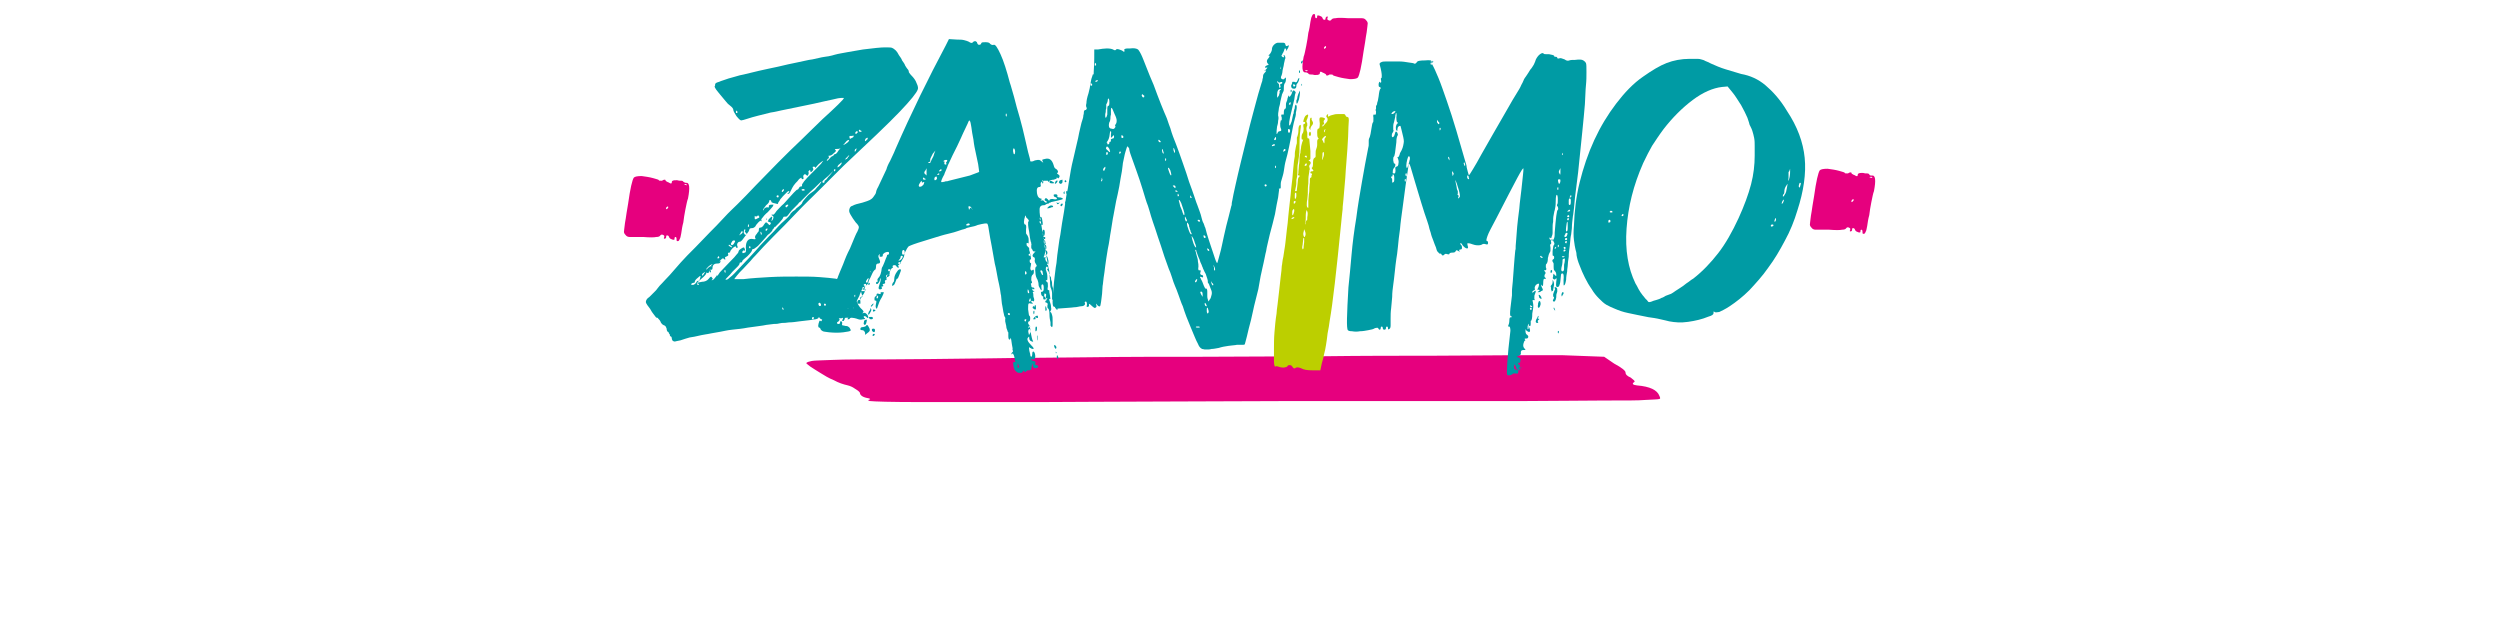
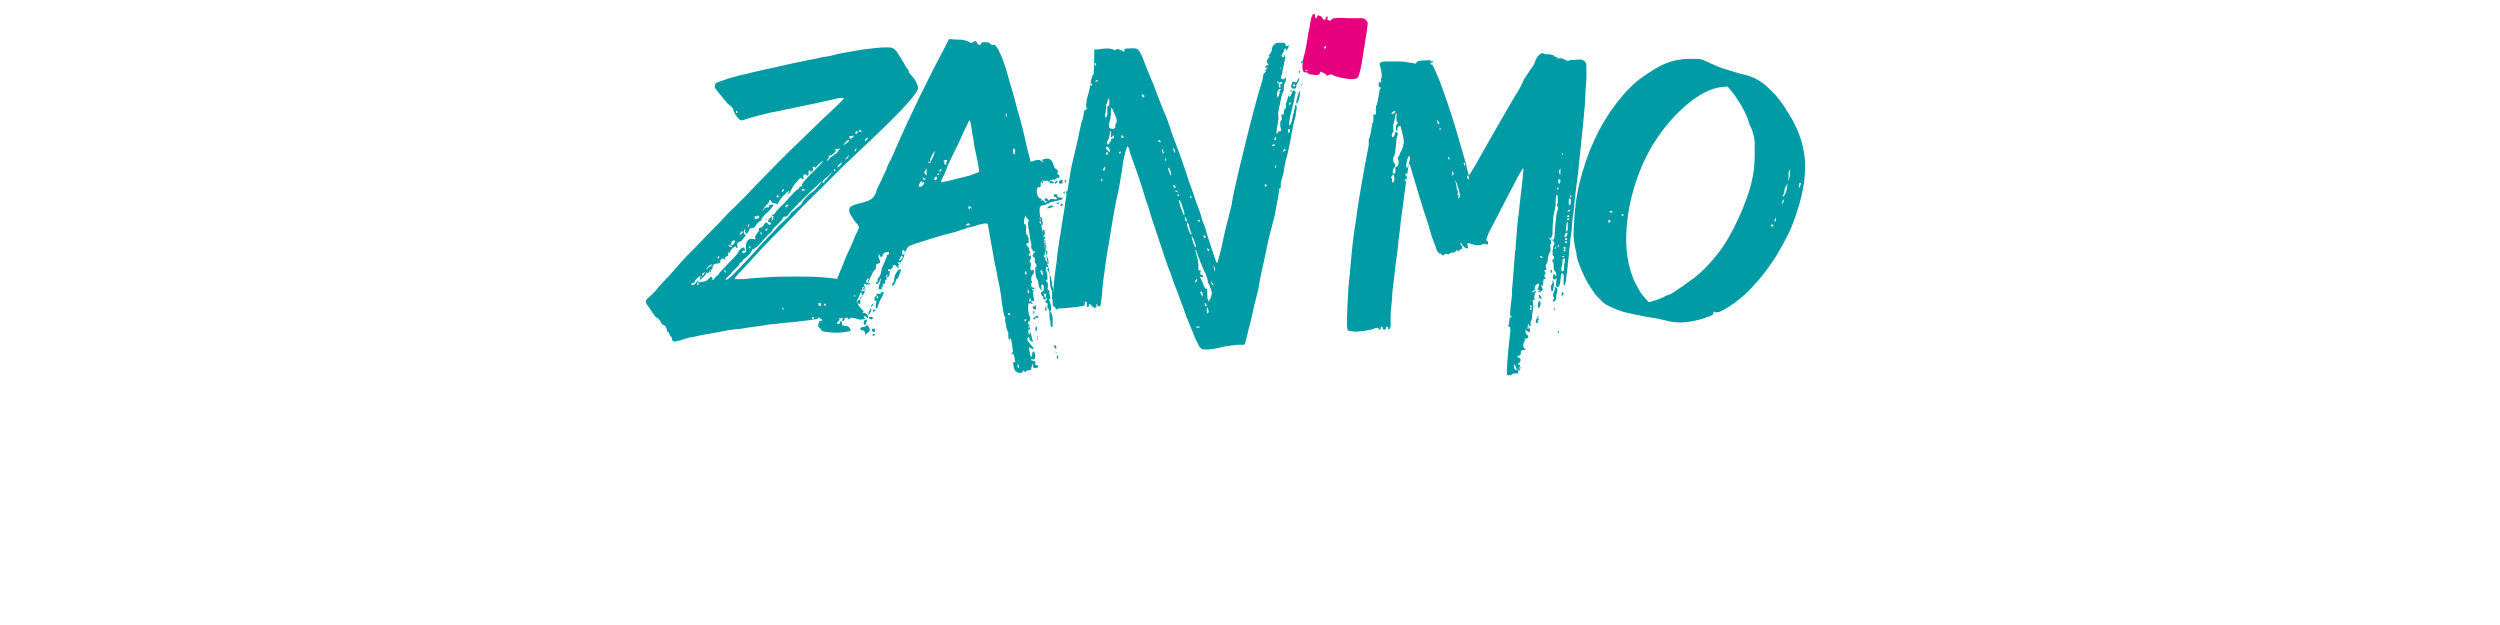
<svg xmlns="http://www.w3.org/2000/svg" version="1.1" id="Calque_1" x="0px" y="0px" viewBox="0 0 480 120" style="enable-background:new 0 0 480 120;" xml:space="preserve">
  <style type="text/css">
	.st0{fill:#E6007E;}
	.st1{fill:#009BA4;}
	.st2{fill:#BCCF00;}
</style>
  <g>
-     <path class="st0" d="M318.6,76c0.2,0.4,0.2,0.6,0,0.6c-0.2,0.1-1.2,0.1-2.9,0.2c-0.9,0.1-3.5,0.1-7.8,0.1c-4.4,0-9.3,0.1-14.8,0.1   c-4.3,0-10.4,0-18.5,0s-16.7,0-25.9,0c-9.2,0-18.1,0.1-27,0.1c-8.8,0-16.1,0.1-21.9,0.1c-9.8,0-17.5,0-23.1,0s-8.9-0.1-9.7-0.2   c-0.4-0.1-0.4-0.2,0-0.3c0.2-0.1,0-0.2-0.6-0.3c-0.9-0.2-1.3-0.6-1.3-1c-0.2-0.3-0.5-0.5-1-0.8c-0.4-0.3-0.9-0.5-1.3-0.6   c-0.9-0.2-1.8-0.5-2.7-1c-1-0.4-1.8-0.9-2.6-1.4c-0.7-0.4-1.4-0.9-1.9-1.2c-0.5-0.4-0.8-0.6-0.8-0.7c0.2-0.2,0.6-0.3,1.1-0.4   s1.9-0.1,4.1-0.2s5.6-0.1,10.2-0.1c4.6,0,11.2-0.1,20-0.2c5.3-0.1,11.5-0.1,18.7-0.2c7.1-0.1,14.5-0.1,22.2-0.1s15.3-0.1,23-0.1   c7.7-0.1,14.6-0.1,20.9-0.1s11.7-0.1,16.1-0.1s7.4,0,8.9,0l8,0.3l1.9,1.3c1.5,0.8,2.2,1.4,2.2,1.7c0,0.4,0.3,0.7,1,1   c0.2,0.2,0.4,0.3,0.6,0.5s0.2,0.3,0,0.4c-0.4,0.3-0.2,0.5,0.6,0.6C316.8,74.2,318.2,74.9,318.6,76z" />
    <g>
-       <path class="st1" d="M175,14.5c0.4,0.4,0.8,0.9,1,1.5c0.3,0.6,0.3,1,0.2,1.2c-0.2,0.6-1.3,2-3.5,4.3s-5.8,5.7-10.8,10.4    c-1.3,1.3-2.7,2.7-4.3,4.3c-1.6,1.6-3.2,3.1-4.7,4.7c-1.5,1.6-3,3.1-4.4,4.5s-2.6,2.7-3.5,3.7c-0.2,0.2-0.5,0.5-0.9,1    c-0.5,0.5-0.9,1-1.4,1.5s-0.9,0.9-1.2,1.3c-0.3,0.4-0.5,0.6-0.5,0.7h1.7c1.6-0.2,3.4-0.3,5.1-0.4c1.8-0.1,3.5-0.1,5.1-0.1    s3.1,0,4.4,0.1c1.3,0.1,2.4,0.2,3.1,0.3c1.9,0.3,3.1,1.5,3.7,3.5c0.4,1.1,0.8,1.9,1.4,2.4c0.3,0.3,0.4,0.5,0.2,0.6    c-0.2,0.2-0.2,0.2,0.1,0.1c0.2-0.1,0.4,0,0.6,0.2c0.2,0.2,0.3,0.4,0.3,0.6c0,0.2-0.1,0.2-0.2,0.1c-0.2-0.2-0.3-0.3-0.5-0.3    s-0.2,0.1-0.1,0.3c0.3,0.2,0.3,0.3-0.2,0.3c-0.3,0.1-0.6,0.1-0.9,0c-0.5-0.2-1-0.3-1.6-0.3s-1,0-1.1,0.1c-0.1,0.2-0.2,0.2-0.2,0    s-0.3-0.2-0.8-0.2c-0.6,0-0.8,0.1-0.7,0.2c0,0.2-0.2,0.2-0.6,0.2c-0.5,0-0.7-0.1-0.7-0.3c0-0.1,0-0.1-0.1,0    c-0.2,0.3-0.4,0.4-0.8,0.4c-0.3,0-0.6-0.1-0.8-0.3c-0.1-0.2-0.2-0.3-0.2-0.2c0,0.2-0.2,0.3-0.6,0.4c-0.4,0.1-1.4,0.2-3.1,0.4    c-0.7,0.1-1.4,0.2-2,0.2c-0.6,0.1-1,0.1-1.1,0.1s-0.4,0-0.8,0.1c-0.3,0.1-0.7,0.1-1,0.1c-0.5,0.1-1.2,0.1-2.1,0.3    c-0.9,0.1-1.9,0.3-2.9,0.4c-1,0.2-2,0.3-3,0.4c-1,0.1-1.7,0.3-2.3,0.4c-0.6,0.1-1.2,0.2-1.7,0.3c-0.6,0.1-0.9,0.2-1.1,0.2    c-0.6,0.1-1.1,0.2-1.5,0.3c-0.4,0.1-0.9,0.2-1.6,0.3c-0.6,0.2-1.1,0.3-1.3,0.4s-0.6,0.2-1.2,0.3c-0.3,0.1-0.5,0.1-0.6,0    c-0.1,0-0.2-0.1-0.3-0.4c0-0.3-0.1-0.5-0.2-0.5s-0.2-0.1-0.2-0.4c-0.1-0.1-0.2-0.2-0.2-0.3c0-0.1-0.1-0.2-0.2-0.2    c-0.1-0.1-0.2-0.3-0.2-0.6c-0.1-0.3-0.2-0.5-0.4-0.6c-0.1,0-0.2-0.1-0.4-0.2c-0.2-0.2-0.3-0.3-0.4-0.6c-0.1-0.2-0.2-0.3-0.4-0.5    c-0.1-0.2-0.2-0.2-0.3-0.2c-0.1,0-0.2-0.1-0.4-0.4c-0.2-0.3-0.5-0.6-0.7-1s-0.5-0.7-0.7-1S124,58.1,124,58c0-0.3,0.2-0.7,0.7-1    c0.3-0.3,0.5-0.5,0.7-0.7s0.3-0.3,0.4-0.4c0.1-0.1,0.3-0.3,0.5-0.6s0.5-0.6,0.8-0.9c0.3-0.3,0.8-0.9,1.5-1.6    c0.7-0.8,1.4-1.6,2.1-2.4c0.7-0.8,1.7-1.8,2.8-2.9c1.1-1.1,2-2.1,2.8-2.9c0.8-0.8,1.7-1.7,2.7-2.8s1.9-1.9,2.6-2.6    c1-1,2.1-2.1,3.5-3.6c1.4-1.4,2.8-2.9,4.3-4.4c1.5-1.5,3-3,4.5-4.4c1.5-1.5,2.9-2.8,4-3.9c1.2-1.1,2.2-2,3-2.8s1.2-1.2,1.1-1.3    c-0.1,0-0.2,0-0.5,0s-0.8,0.1-1.6,0.3c-0.8,0.2-2,0.4-3.6,0.8c-1.6,0.3-3.7,0.8-6.3,1.3c-0.5,0.1-1.2,0.3-2,0.4    c-0.8,0.2-1.6,0.4-2.4,0.6c-0.8,0.2-1.5,0.4-2.1,0.6s-1,0.3-1.1,0.3c-0.2,0.1-0.5-0.2-1-0.8c-0.4-0.6-0.6-1-0.6-1.2    s-0.2-0.5-0.6-0.8c-0.3-0.2-0.6-0.5-0.9-0.9c-0.3-0.4-0.7-0.8-1-1.2c-0.3-0.4-0.6-0.7-0.8-1s-0.3-0.5-0.3-0.6    c0.1-0.1,0.1-0.2,0.1-0.3c0-0.1,0-0.2,0.1-0.3c0.1-0.1,0.3-0.2,0.7-0.3c0.4-0.2,0.9-0.3,1.4-0.5s1.1-0.3,1.7-0.5    c0.6-0.2,1.1-0.3,1.6-0.4l2.9-0.7c1.2-0.3,2.4-0.5,3.7-0.8s2.5-0.6,3.6-0.8s2.1-0.5,3-0.6c0.9-0.2,1.4-0.3,1.8-0.4    c0.4-0.1,0.8-0.1,1.3-0.2c0.5-0.1,0.9-0.2,1.2-0.3c0.7-0.2,1.5-0.3,2.5-0.5s1.9-0.3,2.9-0.5c1-0.1,1.8-0.2,2.6-0.3    s1.4-0.1,1.8-0.1c0.6,0,1,0,1.2,0.1s0.4,0.2,0.7,0.5c0.2,0.2,0.4,0.5,0.6,0.9c0.3,0.4,0.5,0.7,0.6,1c0.3,0.4,0.5,0.7,0.6,1    c0.2,0.3,0.3,0.5,0.4,0.6c0.2,0.2,0.3,0.4,0.3,0.6C174.4,13.7,174.6,14.1,175,14.5z M134.4,54c-0.1,0-0.1-0.1-0.1-0.2    c0-0.1,0.1-0.2,0.1-0.3c0.1-0.3,0.1-0.4,0.1-0.5c-0.1-0.1-0.2,0.1-0.6,0.4s-0.5,0.6-0.5,0.7c0,0.2-0.1,0.2-0.3,0.2    c-0.3,0.1-0.4,0.2-0.4,0.3s0.2,0.1,0.4,0.1c0.3-0.1,0.5-0.3,0.6-0.5s0.2-0.3,0.4-0.3C134.3,54,134.4,54,134.4,54z M134,54.7    c0.2,0,0.2,0,0.2-0.1l-0.2-0.2c-0.1,0-0.2,0-0.2,0.1C133.9,54.6,133.9,54.7,134,54.7z M137.7,53.3c-0.2,0,0-0.3,0.5-1    c0.6-0.6,1.3-1.4,2.2-2.3c0.4-0.4,0.8-0.8,1-1.1c0.3-0.3,0.4-0.5,0.4-0.6s0.1-0.3,0.4-0.5c0.3-0.2,0.5-0.3,0.6-0.3    s0.1,0.1,0.2,0.3c0.1,0.3,0.1,0.4-0.1,0.3c-0.1-0.1-0.2,0-0.3,0.1s-0.1,0.3,0,0.4c0.1,0,0.2,0,0.4-0.1c0.2,0,0.3-0.3,0.2-1    c0-1.2,0.5-1.8,1.4-1.6c0.4,0.1,0.6,0,0.4-0.2c-0.1-0.2,0-0.5,0.3-0.8c0.1-0.2,0.2-0.3,0.3-0.4c0.1-0.1,0.1-0.3,0.1-0.4    c0-0.3,0.1-0.4,0.3-0.4s0.5-0.2,0.7-0.6c0.2-0.3,0.3-0.4,0.4-0.4c0.1,0,0.2,0.1,0.3,0.2c0.1,0.1,0.2,0.2,0.2,0.2    c0.1,0.1,0.1,0.1,0.2,0.1c0.3-0.3,0.3-0.5-0.2-0.6c-0.1-0.1-0.2-0.1-0.2-0.1s0.1-0.1,0.2-0.4c0.3-0.3,0.5-0.5,0.6-0.5    s0.1,0.2,0,0.5c-0.1,0.2-0.1,0.3,0,0.3c0,0,0.1-0.1,0.2-0.3c0.2-0.4,0.1-0.6-0.1-0.7c-0.2-0.1-0.2-0.2-0.1-0.2h0.2    c0.1,0.1,0.3-0.1,0.7-0.7c0.4-0.4,0.8-0.9,1.4-1.4c0.5-0.6,1.2-1.3,1.9-2.1c0.4-0.4,0.6-0.6,0.7-0.6c0.1,0,0.2-0.1,0.3-0.3    s0.2-0.3,0.4-0.3s0.2-0.1,0.2-0.2c-0.1-0.1,0.1-0.4,0.4-0.8c0.3-0.4,0.8-0.9,1.3-1.4s1-1,1.4-1.4c0.4-0.4,0.7-0.7,0.7-0.8    c0.3-0.3,0.3-0.4,0.2-0.3c-0.2,0.1-0.5,0.3-0.9,0.7c-0.4,0.5-0.6,0.7-0.6,0.6c0-0.2-0.1-0.2-0.3-0.2s-0.2,0.1-0.1,0.3    c0.1,0.2,0.1,0.3-0.2,0.6c-0.2,0.2-0.3,0.2-0.3,0s-0.1-0.3-0.2-0.2c-0.1,0.1-0.2,0.2-0.2,0.3c0.1,0.1,0.1,0.3,0,0.5    c-0.1,0.3-0.2,0.3-0.4,0.1s-0.3-0.2-0.5,0c-0.1,0.2-0.1,0.4,0,0.6c0,0.1-0.1,0.2-0.2,0.2c-0.2,0-0.2-0.1-0.2-0.2    c0-0.1-0.1-0.1-0.2,0c-0.2,0.1-0.4,0.3-0.6,0.6c-0.2,0.2-0.5,0.5-0.7,0.8s-0.3,0.5-0.4,0.7c-0.1,0.2-0.2,0.4-0.3,0.6    c-0.1,0.2-0.2,0.3-0.3,0.3c-0.3,0.1-0.3,0,0-0.2c0.2-0.2,0.2-0.3,0-0.3c-0.1,0-0.2,0.1-0.4,0.3s-0.5,0.5-0.7,0.7    c-0.2,0.3-0.5,0.5-0.6,0.8c-0.2,0.3-0.3,0.4-0.3,0.5c0,0.2-0.1,0.2-0.4,0.1c-0.3-0.1-0.6-0.1-0.7-0.2c-0.1,0-0.2-0.1-0.2-0.2    c0-0.1-0.1-0.2-0.2-0.3c-0.2,0-0.2,0.1-0.2,0.2c0,0.2-0.2,0.5-0.6,0.8c-0.4,0.5-0.6,0.8-0.6,0.9c0,0.2,0.1,0.1,0.2-0.2    c0.2-0.2,0.4-0.3,0.6-0.3c0.3,0.1,0.4,0,0.3-0.2c0-0.2,0.2-0.3,0.5-0.3s0.4,0,0.4,0s0,0.1-0.1,0.3c-0.1,0.1-0.2,0.3-0.5,0.6    s-0.5,0.6-0.8,0.8c-0.3,0.3-0.5,0.5-0.7,0.8c-0.2,0.2-0.3,0.4-0.2,0.5s0.1,0.2,0.1,0.2s-0.1,0-0.1-0.1c-0.1-0.1-0.3,0-0.6,0.3    s-0.5,0.6-0.6,0.8c-0.2,0.2-0.4,0.3-0.6,0.3c-0.3,0-0.5,0.1-0.5,0.2c0,0.1-0.1,0.3-0.2,0.5c-0.2,0.2-0.3,0.5-0.6,0.8    c-0.2,0.3-0.4,0.5-0.6,0.8c-0.2,0.2-0.3,0.3-0.4,0.3c-0.2,0-0.4,0.1-0.5,0.3s-0.1,0.4,0,0.6c0.1,0.2,0,0.3-0.1,0.3    s-0.2-0.1-0.2-0.2c0-0.2-0.2-0.1-0.6,0.2c-0.3,0.3-0.5,0.6-0.5,0.7c0,0.2-0.1,0.2-0.2,0.2c-0.2,0-0.3,0.1-0.2,0.3s0,0.3-0.2,0.4    c-0.3,0.1-0.4,0.2-0.4,0.2c0.1,0.5,0.1,0.6-0.2,0.3c-0.2-0.2-0.3-0.1-0.6,0.2c-0.2,0.2-0.3,0.3-0.2,0.3c0.2-0.2,0.2-0.1,0.1,0.1    c0,0.2-0.2,0.3-0.6,0.3c-0.6,0-0.9,0.3-0.9,0.9c0,0.2-0.1,0.3-0.3,0.3c-0.1,0-0.2,0.1-0.4,0.4c0,0.2-0.1,0.3-0.3,0.2    c-0.1-0.1-0.2-0.1-0.2,0.1c0,0.1-0.3,0.5-0.9,1l-0.9,0.8l1-0.2c0.5,0,1-0.2,1.3-0.6c0.3-0.4,0.5-0.5,0.6-0.2    c0.2,0.2,0.2,0.3,0,0.4c-0.1,0.1-0.1,0.1,0,0.1c0.2,0,0.4-0.2,0.7-0.6c0.3-0.3,0.3-0.5,0.2-0.4C138.1,53.2,137.9,53.3,137.7,53.3z     M135.2,52.3c-0.3,0.2-0.4,0.3-0.4,0.4c0,0.4,0.1,0.3,0.4-0.2l0.2-0.3L135.2,52.3z M136.8,50.8c-0.1-0.1-0.3,0-0.7,0.3    c-0.3,0.3-0.5,0.5-0.5,0.6s0,0.1,0.1,0s0.2-0.2,0.3-0.3c0.2-0.2,0.4-0.3,0.5-0.3c0.1,0.1,0.1,0.1,0.1,0.1s0-0.1-0.1-0.2    C136.5,51,136.6,50.9,136.8,50.8C136.8,50.9,136.9,50.9,136.8,50.8z M136.4,52.3c0.1,0,0.1-0.1,0.1-0.3c-0.1-0.2-0.2-0.3-0.2-0.3    V52C136.2,52.2,136.3,52.3,136.4,52.3z M137.8,49.4c-0.1,0.2-0.1,0.2,0.1,0.2c0.2,0,0.2-0.1,0.2-0.2c0-0.1-0.1-0.2-0.2-0.2    L137.8,49.4L137.8,49.4z M139.1,52.2c0.2,0.3,0.2,0.2,0.2-0.1s-0.1-0.3-0.2-0.2C139.1,51.9,139.1,52,139.1,52.2z M156.7,36.2    c0.2-0.3,0.5-0.5,0.7-0.8s0.3-0.4,0.3-0.5s-0.2,0.1-0.6,0.5c-0.4,0.4-0.9,0.9-1.5,1.4l-2,2c-0.1,0-0.2,0.1-0.4,0.4    c-0.2,0.2-0.5,0.5-0.8,0.8s-0.6,0.6-0.8,0.9c-0.2,0.3-0.4,0.5-0.4,0.5c-0.1,0.2-0.3,0.2-0.5,0.2c-0.1,0-0.1,0-0.1,0h-0.1l-0.1,0.1    c0,0.1-0.1,0.2-0.2,0.4c-0.2,0.2-0.3,0.4-0.6,0.7c-0.2,0.2-0.4,0.4-0.6,0.6c-0.2,0.2-0.2,0.2-0.2,0.2c0-0.1-0.1-0.1-0.2,0.2    c-0.2,0.2-0.3,0.3-0.3,0.4c0,0.1-0.2,0.3-0.6,0.7c-0.2,0.1-0.4,0.3-0.7,0.7c-0.3,0.3-0.6,0.7-0.9,1c-0.3,0.3-0.5,0.6-0.8,0.8    s-0.5,0.4-0.6,0.4c-0.2,0-0.3,0.1-0.3,0.2c0,0.2-0.3,0.6-0.9,1.2c-0.6,0.5-1,0.8-1,1c0,0.1-0.1,0.2-0.3,0.2s-0.2,0.1-0.2,0.2    c0,0.1-0.1,0.3-0.4,0.6c-0.3,0.3-0.6,0.6-1,1c-0.3,0.4-0.6,0.7-0.9,1c-0.3,0.3-0.4,0.4-0.4,0.5h0.2c0.1,0,0.3-0.1,0.6-0.4    c0.3-0.2,0.6-0.5,0.9-0.8c2.1-2.2,3.8-4,5-5.4c1.3-1.4,2.1-2.2,2.6-2.7c0.6-0.7,1.1-1.2,1.4-1.5c0.3-0.3,0.7-0.6,1.1-1    c0.5-0.5,0.7-0.8,0.7-0.9c0.1-0.1,0.2-0.2,0.3-0.3s0.2-0.2,0.4-0.3c0.1-0.1,0.3-0.2,0.4-0.4c0.7-0.5,1.1-0.9,1.1-1    s0.1-0.2,0.2-0.4c0.2-0.2,0.3-0.4,0.5-0.6c0.2-0.2,0.4-0.5,0.8-0.8C156.1,36.8,156.5,36.5,156.7,36.2z M140,47    c-0.1,0-0.1,0-0.1,0.1s0.1,0.1,0.2,0.2c0.2,0.1,0.3,0.2,0.4,0.2c0,0,0-0.1,0-0.2C140.2,47.1,140.1,47,140,47z M140.5,46.5    c-0.2,0.2-0.2,0.4-0.1,0.5c0.1,0.1,0.3,0.1,0.5-0.2s0.3-0.5,0.2-0.6C140.8,46.1,140.6,46.2,140.5,46.5z M141.4,21.7    c0.2,0,0.2-0.1,0.2-0.2l-0.1-0.2v-0.1l-0.2,0.2C141.3,21.7,141.3,21.7,141.4,21.7z M142.1,44.9l-0.2,0.3l0.3-0.2    c0.3-0.2,0.4-0.3,0.4-0.5c0-0.1-0.1-0.1-0.2-0.1C142.3,44.5,142.2,44.7,142.1,44.9z M142.9,44.1c-0.1,0.2-0.1,0.4-0.1,0.6    c0.1,0.2,0.2,0.4,0.4,0.4s0.2-0.1,0.1-0.3c-0.1-0.1-0.2-0.2-0.2-0.2l-0.1-0.1c0.1-0.2,0.1-0.3,0.1-0.4C143.1,44,143,44,142.9,44.1    z M143.8,43.2c-0.1-0.2-0.2-0.2-0.2,0.2c0,0.1,0,0.2,0,0.2c0,0.1,0,0.1,0,0C143.8,43.6,143.8,43.4,143.8,43.2z M144.1,47.5    c0-0.2-0.1-0.2-0.2-0.2c-0.1,0-0.1,0.1-0.1,0.2c0.1,0.1,0.2,0.2,0.2,0.2L144.1,47.5z M145,41.5c-0.1-0.1-0.1-0.1-0.1,0.2    s0,0.4,0.1,0.4s0.2,0,0.5-0.2c0.3-0.1,0.4-0.2,0.2-0.4c-0.1-0.2-0.2-0.2-0.3,0C145.2,41.6,145.1,41.6,145,41.5z M146.1,45.1    c0.2-0.1,0.2-0.2,0.1-0.4c-0.1-0.3-0.2-0.3-0.2,0.1C146.1,44.8,146.1,44.9,146.1,45.1L146.1,45.1z M147.2,42.2    C147.2,42.3,147.2,42.3,147.2,42.2c-0.1,0-0.1-0.1-0.1-0.2c0-0.1,0-0.2,0-0.2s0,0,0,0.1c0.1,0.1,0.1,0.1,0.1,0.2    C147.3,42.1,147.2,42.2,147.2,42.2z M147.3,44.1c0.2-0.2,0.1-0.2-0.1-0.2c-0.1,0-0.2,0.1-0.2,0.2v0.2h0.1h0.1L147.3,44.1z     M149.3,37.5c-0.1,0-0.2,0.1-0.2,0.2c0,0.1,0.1,0.2,0.2,0.2c0.2,0,0.2-0.1,0.2-0.2C149.5,37.5,149.4,37.5,149.3,37.5z M150.3,36.4    c-0.1,0.1-0.2,0.2-0.2,0.3c0,0.2,0.1,0.2,0.2,0.1c0.1-0.1,0.2-0.2,0.2-0.3C150.5,36.3,150.4,36.2,150.3,36.4z M150.3,59.1    c-0.1-0.2-0.1-0.2-0.1,0.2c0.1,0.2,0.2,0.2,0.2,0.2C150.5,59.3,150.4,59.2,150.3,59.1z M151.3,39.5c0.1-0.2,0.1-0.2-0.2-0.2    c-0.2,0.1-0.3,0.2-0.3,0.3C150.9,39.9,151,39.9,151.3,39.5z M154.5,36.5c0-0.1-0.1-0.2-0.2-0.2c-0.1,0-0.3,0-0.4,0.1    c0,0.1,0.1,0.2,0.2,0.2C154.4,36.6,154.5,36.6,154.5,36.5z M156.1,60.9c-0.2,0-0.2,0.1-0.2,0.2c0,0.2,0.1,0.2,0.2,0.2    c0.1,0,0.1,0,0.1-0.1l0.1-0.2C156.3,61,156.3,60.9,156.1,60.9z M157.5,58.2c-0.1-0.1-0.2-0.1-0.3,0s-0.1,0.2,0,0.4    s0.2,0.2,0.4,0.1C157.7,58.5,157.6,58.4,157.5,58.2z M160,32.8l-1,1c-0.5,0.4-0.8,0.7-1,0.9s-0.1,0.4,0.1,0.4    c0.2,0,0.2-0.1,0.2-0.2c0-0.2,0.1-0.3,0.2-0.3c0.1,0,0.1-0.1,0.3-0.3c0.1-0.2,0.3-0.4,0.5-0.6L160,32.8z M158.4,58.3    c-0.2,0-0.2,0.1-0.2,0.2c0,0.1,0.1,0.2,0.2,0.2c0.1,0,0.2-0.1,0.2-0.2C158.5,58.4,158.5,58.3,158.4,58.3z M160.3,29.6    c0.2,0,0.4-0.2,0.7-0.7c0.2-0.2,0.3-0.4,0.4-0.5c0.1-0.1,0.1-0.1,0,0c-0.2,0.2-0.4,0.2-0.8,0.2c-0.3,0-0.4,0.1-0.2,0.2    s0.1,0.3-0.3,0.6c-0.2,0.2-0.3,0.3-0.5,0.4s-0.3,0.1-0.4,0.1c-0.1-0.1-0.1,0-0.1,0.2c0.1,0.2,0.1,0.3,0,0.3s-0.2,0.1-0.3,0.3    c-0.2,0.4,0.1,0.2,0.7-0.5c0.1-0.1,0.2-0.2,0.3-0.2c0.1-0.1,0.2-0.1,0.3-0.2C160.1,29.7,160.2,29.6,160.3,29.6z M159.8,58.7    c-0.1,0-0.1,0-0.2,0.1c-0.1,0.1-0.1,0.1,0,0.2c0.1,0.3,0.2,0.2,0.3-0.1c0.1-0.1,0.1-0.2,0.1-0.2C160,58.6,159.9,58.6,159.8,58.7z     M160,58.1c-0.1,0.2-0.1,0.2,0.1,0.2s0.2-0.1,0.2-0.2c0-0.1,0-0.1-0.1-0.2C160.2,57.9,160.1,58,160,58.1z M160.4,32.7    c0-0.2,0-0.2-0.1-0.2c-0.2,0-0.2,0.1-0.2,0.2c0,0.1,0.1,0.2,0.2,0.2C160.3,32.8,160.3,32.8,160.4,32.7L160.4,32.7z M161.2,31.9    c0.3-0.3,0.4-0.5,0.4-0.6c0-0.2-0.1-0.1-0.4,0.2c-0.3,0.2-0.4,0.4-0.4,0.6C160.8,32.2,160.9,32.1,161.2,31.9z M162.2,27.5    c-0.3,0.3-0.4,0.4-0.2,0.3c0.1,0,0.2-0.1,0.4-0.2c0.1-0.1,0.3-0.2,0.4-0.3c0.3-0.3,0.3-0.5,0.1-0.4    C162.7,26.9,162.5,27.1,162.2,27.5z M162.8,30.2c0.1-0.1,0.2-0.2,0.2-0.3c0.1-0.1,0.1-0.1,0-0.1l-0.4,0.4    c-0.1,0.1-0.2,0.2-0.2,0.2s0,0.1-0.1,0.1l-0.1,0.1C162.5,30.6,162.7,30.5,162.8,30.2z M163.9,59.1c-0.1-0.1-0.4-0.2-0.9-0.3    s-0.7-0.1-0.7,0c0,0.2,0.1,0.3,0.4,0.4c0.2,0.1,0.5,0.1,0.8,0.1C163.9,59.3,164.1,59.3,163.9,59.1z M162.7,58.1    c-0.2-0.2-0.2-0.2-0.2,0c0,0.1,0,0.2,0.1,0.3s0.2,0.1,0.3,0v-0.1C162.9,58.3,162.9,58.2,162.7,58.1z M163.5,26.5    c0.3-0.1,0.4-0.2,0.4-0.4c0-0.1-0.1-0.1-0.3,0c-0.1,0-0.1,0-0.1,0h-0.1h-0.2c-0.1,0-0.1,0-0.1,0.1v0.2    C163.1,26.7,163.3,26.7,163.5,26.5z M164.5,28.5l0.2-0.3L164.5,28.5c-0.3,0.1-0.4,0.2-0.4,0.5c0,0.1,0,0.1,0.1,0.1    C164.3,29,164.4,28.8,164.5,28.5z M164.4,25.7l0.3-0.3c0-0.2-0.1-0.2-0.2-0.2c-0.1,0-0.2,0.1-0.3,0.3    C164.2,25.7,164.3,25.7,164.4,25.7z M165.4,25.2c0-0.1,0-0.1-0.1-0.1s-0.1-0.1-0.2-0.2c-0.1,0-0.2,0.1-0.2,0.2s0.1,0.2,0.2,0.2    h0.3V25.2z M166.1,61.6C166.1,61.7,166.1,61.7,166.1,61.6v0.2c0.2,0.2,0.2,0.3,0,0.3s-0.2-0.1-0.2-0.3v-0.2    C165.9,61.5,166,61.5,166.1,61.6L166.1,61.6z M166.3,27c0.1-0.1,0.1-0.2,0.2-0.2c0.1-0.1,0.1-0.1,0.1-0.2c0-0.2-0.1-0.2-0.2-0.1    c-0.2,0.1-0.3,0.2-0.3,0.4C166,27.1,166.1,27.2,166.3,27z" />
+       <path class="st1" d="M175,14.5c0.4,0.4,0.8,0.9,1,1.5c0.3,0.6,0.3,1,0.2,1.2c-0.2,0.6-1.3,2-3.5,4.3s-5.8,5.7-10.8,10.4    c-1.3,1.3-2.7,2.7-4.3,4.3c-1.6,1.6-3.2,3.1-4.7,4.7c-1.5,1.6-3,3.1-4.4,4.5s-2.6,2.7-3.5,3.7c-0.2,0.2-0.5,0.5-0.9,1    c-0.5,0.5-0.9,1-1.4,1.5s-0.9,0.9-1.2,1.3c-0.3,0.4-0.5,0.6-0.5,0.7h1.7c1.6-0.2,3.4-0.3,5.1-0.4c1.8-0.1,3.5-0.1,5.1-0.1    s3.1,0,4.4,0.1c1.3,0.1,2.4,0.2,3.1,0.3c1.9,0.3,3.1,1.5,3.7,3.5c0.4,1.1,0.8,1.9,1.4,2.4c0.3,0.3,0.4,0.5,0.2,0.6    c-0.2,0.2-0.2,0.2,0.1,0.1c0.2-0.1,0.4,0,0.6,0.2c0.2,0.2,0.3,0.4,0.3,0.6c0,0.2-0.1,0.2-0.2,0.1c-0.2-0.2-0.3-0.3-0.5-0.3    s-0.2,0.1-0.1,0.3c0.3,0.2,0.3,0.3-0.2,0.3c-0.3,0.1-0.6,0.1-0.9,0c-0.5-0.2-1-0.3-1.6-0.3s-1,0-1.1,0.1c-0.1,0.2-0.2,0.2-0.2,0    s-0.3-0.2-0.8-0.2c-0.6,0-0.8,0.1-0.7,0.2c0,0.2-0.2,0.2-0.6,0.2c-0.5,0-0.7-0.1-0.7-0.3c0-0.1,0-0.1-0.1,0    c-0.2,0.3-0.4,0.4-0.8,0.4c-0.3,0-0.6-0.1-0.8-0.3c-0.1-0.2-0.2-0.3-0.2-0.2c0,0.2-0.2,0.3-0.6,0.4c-0.4,0.1-1.4,0.2-3.1,0.4    c-0.7,0.1-1.4,0.2-2,0.2c-0.6,0.1-1,0.1-1.1,0.1s-0.4,0-0.8,0.1c-0.3,0.1-0.7,0.1-1,0.1c-0.5,0.1-1.2,0.1-2.1,0.3    c-0.9,0.1-1.9,0.3-2.9,0.4c-1,0.2-2,0.3-3,0.4c-1,0.1-1.7,0.3-2.3,0.4c-0.6,0.1-1.2,0.2-1.7,0.3c-0.6,0.1-0.9,0.2-1.1,0.2    c-0.6,0.1-1.1,0.2-1.5,0.3c-0.4,0.1-0.9,0.2-1.6,0.3c-0.6,0.2-1.1,0.3-1.3,0.4s-0.6,0.2-1.2,0.3c-0.3,0.1-0.5,0.1-0.6,0    c-0.1,0-0.2-0.1-0.3-0.4c0-0.3-0.1-0.5-0.2-0.5s-0.2-0.1-0.2-0.4c-0.1-0.1-0.2-0.2-0.2-0.3c0-0.1-0.1-0.2-0.2-0.2    c-0.1-0.1-0.2-0.3-0.2-0.6c-0.1-0.3-0.2-0.5-0.4-0.6c-0.1,0-0.2-0.1-0.4-0.2c-0.2-0.2-0.3-0.3-0.4-0.6c-0.1-0.2-0.2-0.3-0.4-0.5    c-0.1-0.2-0.2-0.2-0.3-0.2c-0.1,0-0.2-0.1-0.4-0.4c-0.2-0.3-0.5-0.6-0.7-1s-0.5-0.7-0.7-1S124,58.1,124,58c0-0.3,0.2-0.7,0.7-1    c0.3-0.3,0.5-0.5,0.7-0.7s0.3-0.3,0.4-0.4c0.1-0.1,0.3-0.3,0.5-0.6s0.5-0.6,0.8-0.9c0.3-0.3,0.8-0.9,1.5-1.6    c0.7-0.8,1.4-1.6,2.1-2.4c0.7-0.8,1.7-1.8,2.8-2.9c1.1-1.1,2-2.1,2.8-2.9c0.8-0.8,1.7-1.7,2.7-2.8s1.9-1.9,2.6-2.6    c1-1,2.1-2.1,3.5-3.6c1.4-1.4,2.8-2.9,4.3-4.4c1.5-1.5,3-3,4.5-4.4c1.5-1.5,2.9-2.8,4-3.9c1.2-1.1,2.2-2,3-2.8s1.2-1.2,1.1-1.3    c-0.1,0-0.2,0-0.5,0s-0.8,0.1-1.6,0.3c-0.8,0.2-2,0.4-3.6,0.8c-1.6,0.3-3.7,0.8-6.3,1.3c-0.5,0.1-1.2,0.3-2,0.4    c-0.8,0.2-1.6,0.4-2.4,0.6c-0.8,0.2-1.5,0.4-2.1,0.6s-1,0.3-1.1,0.3c-0.2,0.1-0.5-0.2-1-0.8c-0.4-0.6-0.6-1-0.6-1.2    s-0.2-0.5-0.6-0.8c-0.3-0.2-0.6-0.5-0.9-0.9c-0.3-0.4-0.7-0.8-1-1.2c-0.3-0.4-0.6-0.7-0.8-1s-0.3-0.5-0.3-0.6    c0.1-0.1,0.1-0.2,0.1-0.3c0-0.1,0-0.2,0.1-0.3c0.1-0.1,0.3-0.2,0.7-0.3c0.4-0.2,0.9-0.3,1.4-0.5s1.1-0.3,1.7-0.5    c0.6-0.2,1.1-0.3,1.6-0.4l2.9-0.7c1.2-0.3,2.4-0.5,3.7-0.8s2.5-0.6,3.6-0.8s2.1-0.5,3-0.6c0.9-0.2,1.4-0.3,1.8-0.4    c0.4-0.1,0.8-0.1,1.3-0.2c0.5-0.1,0.9-0.2,1.2-0.3c0.7-0.2,1.5-0.3,2.5-0.5s1.9-0.3,2.9-0.5c1-0.1,1.8-0.2,2.6-0.3    s1.4-0.1,1.8-0.1c0.6,0,1,0,1.2,0.1s0.4,0.2,0.7,0.5c0.2,0.2,0.4,0.5,0.6,0.9c0.3,0.4,0.5,0.7,0.6,1c0.3,0.4,0.5,0.7,0.6,1    c0.2,0.3,0.3,0.5,0.4,0.6c0.2,0.2,0.3,0.4,0.3,0.6C174.4,13.7,174.6,14.1,175,14.5z M134.4,54c-0.1,0-0.1-0.1-0.1-0.2    c0-0.1,0.1-0.2,0.1-0.3c0.1-0.3,0.1-0.4,0.1-0.5c-0.1-0.1-0.2,0.1-0.6,0.4s-0.5,0.6-0.5,0.7c0,0.2-0.1,0.2-0.3,0.2    c-0.3,0.1-0.4,0.2-0.4,0.3s0.2,0.1,0.4,0.1c0.3-0.1,0.5-0.3,0.6-0.5s0.2-0.3,0.4-0.3C134.3,54,134.4,54,134.4,54z M134,54.7    c0.2,0,0.2,0,0.2-0.1l-0.2-0.2c-0.1,0-0.2,0-0.2,0.1C133.9,54.6,133.9,54.7,134,54.7z M137.7,53.3c-0.2,0,0-0.3,0.5-1    c0.6-0.6,1.3-1.4,2.2-2.3c0.4-0.4,0.8-0.8,1-1.1c0.3-0.3,0.4-0.5,0.4-0.6s0.1-0.3,0.4-0.5c0.3-0.2,0.5-0.3,0.6-0.3    s0.1,0.1,0.2,0.3c0.1,0.3,0.1,0.4-0.1,0.3c-0.1-0.1-0.2,0-0.3,0.1s-0.1,0.3,0,0.4c0.1,0,0.2,0,0.4-0.1c0.2,0,0.3-0.3,0.2-1    c0-1.2,0.5-1.8,1.4-1.6c0.4,0.1,0.6,0,0.4-0.2c-0.1-0.2,0-0.5,0.3-0.8c0.1-0.2,0.2-0.3,0.3-0.4c0.1-0.1,0.1-0.3,0.1-0.4    c0-0.3,0.1-0.4,0.3-0.4s0.5-0.2,0.7-0.6c0.2-0.3,0.3-0.4,0.4-0.4c0.1,0,0.2,0.1,0.3,0.2c0.1,0.1,0.2,0.2,0.2,0.2    c0.1,0.1,0.1,0.1,0.2,0.1c0.3-0.3,0.3-0.5-0.2-0.6c-0.1-0.1-0.2-0.1-0.2-0.1s0.1-0.1,0.2-0.4c0.3-0.3,0.5-0.5,0.6-0.5    s0.1,0.2,0,0.5c-0.1,0.2-0.1,0.3,0,0.3c0,0,0.1-0.1,0.2-0.3c0.2-0.4,0.1-0.6-0.1-0.7c-0.2-0.1-0.2-0.2-0.1-0.2h0.2    c0.1,0.1,0.3-0.1,0.7-0.7c0.4-0.4,0.8-0.9,1.4-1.4c0.5-0.6,1.2-1.3,1.9-2.1c0.4-0.4,0.6-0.6,0.7-0.6c0.1,0,0.2-0.1,0.3-0.3    s0.2-0.3,0.4-0.3s0.2-0.1,0.2-0.2c-0.1-0.1,0.1-0.4,0.4-0.8c0.3-0.4,0.8-0.9,1.3-1.4s1-1,1.4-1.4c0.4-0.4,0.7-0.7,0.7-0.8    c0.3-0.3,0.3-0.4,0.2-0.3c-0.2,0.1-0.5,0.3-0.9,0.7c-0.4,0.5-0.6,0.7-0.6,0.6c0-0.2-0.1-0.2-0.3-0.2s-0.2,0.1-0.1,0.3    c0.1,0.2,0.1,0.3-0.2,0.6c-0.2,0.2-0.3,0.2-0.3,0s-0.1-0.3-0.2-0.2c-0.1,0.1-0.2,0.2-0.2,0.3c0.1,0.1,0.1,0.3,0,0.5    c-0.1,0.3-0.2,0.3-0.4,0.1s-0.3-0.2-0.5,0c-0.1,0.2-0.1,0.4,0,0.6c0,0.1-0.1,0.2-0.2,0.2c-0.2,0-0.2-0.1-0.2-0.2    c0-0.1-0.1-0.1-0.2,0c-0.2,0.1-0.4,0.3-0.6,0.6c-0.2,0.2-0.5,0.5-0.7,0.8s-0.3,0.5-0.4,0.7c-0.1,0.2-0.2,0.4-0.3,0.6    c-0.1,0.2-0.2,0.3-0.3,0.3c-0.3,0.1-0.3,0,0-0.2c0.2-0.2,0.2-0.3,0-0.3c-0.1,0-0.2,0.1-0.4,0.3s-0.5,0.5-0.7,0.7    c-0.2,0.3-0.5,0.5-0.6,0.8c-0.2,0.3-0.3,0.4-0.3,0.5c0,0.2-0.1,0.2-0.4,0.1c-0.3-0.1-0.6-0.1-0.7-0.2c-0.1,0-0.2-0.1-0.2-0.2    c0-0.1-0.1-0.2-0.2-0.3c-0.2,0-0.2,0.1-0.2,0.2c0,0.2-0.2,0.5-0.6,0.8c-0.4,0.5-0.6,0.8-0.6,0.9c0,0.2,0.1,0.1,0.2-0.2    c0.2-0.2,0.4-0.3,0.6-0.3c0.3,0.1,0.4,0,0.3-0.2c0-0.2,0.2-0.3,0.5-0.3s0.4,0,0.4,0s0,0.1-0.1,0.3c-0.1,0.1-0.2,0.3-0.5,0.6    s-0.5,0.6-0.8,0.8c-0.3,0.3-0.5,0.5-0.7,0.8c-0.2,0.2-0.3,0.4-0.2,0.5s0.1,0.2,0.1,0.2s-0.1,0-0.1-0.1c-0.1-0.1-0.3,0-0.6,0.3    s-0.5,0.6-0.6,0.8c-0.2,0.2-0.4,0.3-0.6,0.3c-0.3,0-0.5,0.1-0.5,0.2c0,0.1-0.1,0.3-0.2,0.5c-0.2,0.2-0.3,0.5-0.6,0.8    c-0.2,0.3-0.4,0.5-0.6,0.8c-0.2,0.2-0.3,0.3-0.4,0.3c-0.2,0-0.4,0.1-0.5,0.3s-0.1,0.4,0,0.6c0.1,0.2,0,0.3-0.1,0.3    s-0.2-0.1-0.2-0.2c0-0.2-0.2-0.1-0.6,0.2c-0.3,0.3-0.5,0.6-0.5,0.7c0,0.2-0.1,0.2-0.2,0.2c-0.2,0-0.3,0.1-0.2,0.3s0,0.3-0.2,0.4    c-0.3,0.1-0.4,0.2-0.4,0.2c0.1,0.5,0.1,0.6-0.2,0.3c-0.2-0.2-0.3-0.1-0.6,0.2c-0.2,0.2-0.3,0.3-0.2,0.3c0.2-0.2,0.2-0.1,0.1,0.1    c0,0.2-0.2,0.3-0.6,0.3c-0.6,0-0.9,0.3-0.9,0.9c0,0.2-0.1,0.3-0.3,0.3c-0.1,0-0.2,0.1-0.4,0.4c0,0.2-0.1,0.3-0.3,0.2    c-0.1-0.1-0.2-0.1-0.2,0.1c0,0.1-0.3,0.5-0.9,1l-0.9,0.8l1-0.2c0.5,0,1-0.2,1.3-0.6c0.3-0.4,0.5-0.5,0.6-0.2    c0.2,0.2,0.2,0.3,0,0.4c-0.1,0.1-0.1,0.1,0,0.1c0.2,0,0.4-0.2,0.7-0.6c0.3-0.3,0.3-0.5,0.2-0.4C138.1,53.2,137.9,53.3,137.7,53.3z     M135.2,52.3c-0.3,0.2-0.4,0.3-0.4,0.4c0,0.4,0.1,0.3,0.4-0.2l0.2-0.3L135.2,52.3z M136.8,50.8c-0.1-0.1-0.3,0-0.7,0.3    c-0.3,0.3-0.5,0.5-0.5,0.6s0,0.1,0.1,0s0.2-0.2,0.3-0.3c0.2-0.2,0.4-0.3,0.5-0.3c0.1,0.1,0.1,0.1,0.1,0.1s0-0.1-0.1-0.2    C136.5,51,136.6,50.9,136.8,50.8C136.8,50.9,136.9,50.9,136.8,50.8z M136.4,52.3c0.1,0,0.1-0.1,0.1-0.3c-0.1-0.2-0.2-0.3-0.2-0.3    V52C136.2,52.2,136.3,52.3,136.4,52.3z M137.8,49.4c-0.1,0.2-0.1,0.2,0.1,0.2c0.2,0,0.2-0.1,0.2-0.2c0-0.1-0.1-0.2-0.2-0.2    L137.8,49.4L137.8,49.4z M139.1,52.2c0.2,0.3,0.2,0.2,0.2-0.1s-0.1-0.3-0.2-0.2C139.1,51.9,139.1,52,139.1,52.2z M156.7,36.2    c0.2-0.3,0.5-0.5,0.7-0.8s0.3-0.4,0.3-0.5s-0.2,0.1-0.6,0.5c-0.4,0.4-0.9,0.9-1.5,1.4l-2,2c-0.1,0-0.2,0.1-0.4,0.4    c-0.2,0.2-0.5,0.5-0.8,0.8s-0.6,0.6-0.8,0.9c-0.2,0.3-0.4,0.5-0.4,0.5c-0.1,0.2-0.3,0.2-0.5,0.2c-0.1,0-0.1,0-0.1,0h-0.1l-0.1,0.1    c0,0.1-0.1,0.2-0.2,0.4c-0.2,0.2-0.3,0.4-0.6,0.7c-0.2,0.2-0.4,0.4-0.6,0.6c-0.2,0.2-0.2,0.2-0.2,0.2c0-0.1-0.1-0.1-0.2,0.2    c-0.2,0.2-0.3,0.3-0.3,0.4c0,0.1-0.2,0.3-0.6,0.7c-0.2,0.1-0.4,0.3-0.7,0.7c-0.3,0.3-0.6,0.7-0.9,1c-0.3,0.3-0.5,0.6-0.8,0.8    s-0.5,0.4-0.6,0.4c-0.2,0-0.3,0.1-0.3,0.2c0,0.2-0.3,0.6-0.9,1.2c-0.6,0.5-1,0.8-1,1c0,0.1-0.1,0.2-0.3,0.2s-0.2,0.1-0.2,0.2    c0,0.1-0.1,0.3-0.4,0.6c-0.3,0.3-0.6,0.6-1,1c-0.3,0.4-0.6,0.7-0.9,1c-0.3,0.3-0.4,0.4-0.4,0.5h0.2c0.1,0,0.3-0.1,0.6-0.4    c0.3-0.2,0.6-0.5,0.9-0.8c2.1-2.2,3.8-4,5-5.4c1.3-1.4,2.1-2.2,2.6-2.7c0.6-0.7,1.1-1.2,1.4-1.5c0.3-0.3,0.7-0.6,1.1-1    c0.5-0.5,0.7-0.8,0.7-0.9c0.1-0.1,0.2-0.2,0.3-0.3s0.2-0.2,0.4-0.3c0.1-0.1,0.3-0.2,0.4-0.4c0.7-0.5,1.1-0.9,1.1-1    s0.1-0.2,0.2-0.4c0.2-0.2,0.3-0.4,0.5-0.6c0.2-0.2,0.4-0.5,0.8-0.8C156.1,36.8,156.5,36.5,156.7,36.2M140,47    c-0.1,0-0.1,0-0.1,0.1s0.1,0.1,0.2,0.2c0.2,0.1,0.3,0.2,0.4,0.2c0,0,0-0.1,0-0.2C140.2,47.1,140.1,47,140,47z M140.5,46.5    c-0.2,0.2-0.2,0.4-0.1,0.5c0.1,0.1,0.3,0.1,0.5-0.2s0.3-0.5,0.2-0.6C140.8,46.1,140.6,46.2,140.5,46.5z M141.4,21.7    c0.2,0,0.2-0.1,0.2-0.2l-0.1-0.2v-0.1l-0.2,0.2C141.3,21.7,141.3,21.7,141.4,21.7z M142.1,44.9l-0.2,0.3l0.3-0.2    c0.3-0.2,0.4-0.3,0.4-0.5c0-0.1-0.1-0.1-0.2-0.1C142.3,44.5,142.2,44.7,142.1,44.9z M142.9,44.1c-0.1,0.2-0.1,0.4-0.1,0.6    c0.1,0.2,0.2,0.4,0.4,0.4s0.2-0.1,0.1-0.3c-0.1-0.1-0.2-0.2-0.2-0.2l-0.1-0.1c0.1-0.2,0.1-0.3,0.1-0.4C143.1,44,143,44,142.9,44.1    z M143.8,43.2c-0.1-0.2-0.2-0.2-0.2,0.2c0,0.1,0,0.2,0,0.2c0,0.1,0,0.1,0,0C143.8,43.6,143.8,43.4,143.8,43.2z M144.1,47.5    c0-0.2-0.1-0.2-0.2-0.2c-0.1,0-0.1,0.1-0.1,0.2c0.1,0.1,0.2,0.2,0.2,0.2L144.1,47.5z M145,41.5c-0.1-0.1-0.1-0.1-0.1,0.2    s0,0.4,0.1,0.4s0.2,0,0.5-0.2c0.3-0.1,0.4-0.2,0.2-0.4c-0.1-0.2-0.2-0.2-0.3,0C145.2,41.6,145.1,41.6,145,41.5z M146.1,45.1    c0.2-0.1,0.2-0.2,0.1-0.4c-0.1-0.3-0.2-0.3-0.2,0.1C146.1,44.8,146.1,44.9,146.1,45.1L146.1,45.1z M147.2,42.2    C147.2,42.3,147.2,42.3,147.2,42.2c-0.1,0-0.1-0.1-0.1-0.2c0-0.1,0-0.2,0-0.2s0,0,0,0.1c0.1,0.1,0.1,0.1,0.1,0.2    C147.3,42.1,147.2,42.2,147.2,42.2z M147.3,44.1c0.2-0.2,0.1-0.2-0.1-0.2c-0.1,0-0.2,0.1-0.2,0.2v0.2h0.1h0.1L147.3,44.1z     M149.3,37.5c-0.1,0-0.2,0.1-0.2,0.2c0,0.1,0.1,0.2,0.2,0.2c0.2,0,0.2-0.1,0.2-0.2C149.5,37.5,149.4,37.5,149.3,37.5z M150.3,36.4    c-0.1,0.1-0.2,0.2-0.2,0.3c0,0.2,0.1,0.2,0.2,0.1c0.1-0.1,0.2-0.2,0.2-0.3C150.5,36.3,150.4,36.2,150.3,36.4z M150.3,59.1    c-0.1-0.2-0.1-0.2-0.1,0.2c0.1,0.2,0.2,0.2,0.2,0.2C150.5,59.3,150.4,59.2,150.3,59.1z M151.3,39.5c0.1-0.2,0.1-0.2-0.2-0.2    c-0.2,0.1-0.3,0.2-0.3,0.3C150.9,39.9,151,39.9,151.3,39.5z M154.5,36.5c0-0.1-0.1-0.2-0.2-0.2c-0.1,0-0.3,0-0.4,0.1    c0,0.1,0.1,0.2,0.2,0.2C154.4,36.6,154.5,36.6,154.5,36.5z M156.1,60.9c-0.2,0-0.2,0.1-0.2,0.2c0,0.2,0.1,0.2,0.2,0.2    c0.1,0,0.1,0,0.1-0.1l0.1-0.2C156.3,61,156.3,60.9,156.1,60.9z M157.5,58.2c-0.1-0.1-0.2-0.1-0.3,0s-0.1,0.2,0,0.4    s0.2,0.2,0.4,0.1C157.7,58.5,157.6,58.4,157.5,58.2z M160,32.8l-1,1c-0.5,0.4-0.8,0.7-1,0.9s-0.1,0.4,0.1,0.4    c0.2,0,0.2-0.1,0.2-0.2c0-0.2,0.1-0.3,0.2-0.3c0.1,0,0.1-0.1,0.3-0.3c0.1-0.2,0.3-0.4,0.5-0.6L160,32.8z M158.4,58.3    c-0.2,0-0.2,0.1-0.2,0.2c0,0.1,0.1,0.2,0.2,0.2c0.1,0,0.2-0.1,0.2-0.2C158.5,58.4,158.5,58.3,158.4,58.3z M160.3,29.6    c0.2,0,0.4-0.2,0.7-0.7c0.2-0.2,0.3-0.4,0.4-0.5c0.1-0.1,0.1-0.1,0,0c-0.2,0.2-0.4,0.2-0.8,0.2c-0.3,0-0.4,0.1-0.2,0.2    s0.1,0.3-0.3,0.6c-0.2,0.2-0.3,0.3-0.5,0.4s-0.3,0.1-0.4,0.1c-0.1-0.1-0.1,0-0.1,0.2c0.1,0.2,0.1,0.3,0,0.3s-0.2,0.1-0.3,0.3    c-0.2,0.4,0.1,0.2,0.7-0.5c0.1-0.1,0.2-0.2,0.3-0.2c0.1-0.1,0.2-0.1,0.3-0.2C160.1,29.7,160.2,29.6,160.3,29.6z M159.8,58.7    c-0.1,0-0.1,0-0.2,0.1c-0.1,0.1-0.1,0.1,0,0.2c0.1,0.3,0.2,0.2,0.3-0.1c0.1-0.1,0.1-0.2,0.1-0.2C160,58.6,159.9,58.6,159.8,58.7z     M160,58.1c-0.1,0.2-0.1,0.2,0.1,0.2s0.2-0.1,0.2-0.2c0-0.1,0-0.1-0.1-0.2C160.2,57.9,160.1,58,160,58.1z M160.4,32.7    c0-0.2,0-0.2-0.1-0.2c-0.2,0-0.2,0.1-0.2,0.2c0,0.1,0.1,0.2,0.2,0.2C160.3,32.8,160.3,32.8,160.4,32.7L160.4,32.7z M161.2,31.9    c0.3-0.3,0.4-0.5,0.4-0.6c0-0.2-0.1-0.1-0.4,0.2c-0.3,0.2-0.4,0.4-0.4,0.6C160.8,32.2,160.9,32.1,161.2,31.9z M162.2,27.5    c-0.3,0.3-0.4,0.4-0.2,0.3c0.1,0,0.2-0.1,0.4-0.2c0.1-0.1,0.3-0.2,0.4-0.3c0.3-0.3,0.3-0.5,0.1-0.4    C162.7,26.9,162.5,27.1,162.2,27.5z M162.8,30.2c0.1-0.1,0.2-0.2,0.2-0.3c0.1-0.1,0.1-0.1,0-0.1l-0.4,0.4    c-0.1,0.1-0.2,0.2-0.2,0.2s0,0.1-0.1,0.1l-0.1,0.1C162.5,30.6,162.7,30.5,162.8,30.2z M163.9,59.1c-0.1-0.1-0.4-0.2-0.9-0.3    s-0.7-0.1-0.7,0c0,0.2,0.1,0.3,0.4,0.4c0.2,0.1,0.5,0.1,0.8,0.1C163.9,59.3,164.1,59.3,163.9,59.1z M162.7,58.1    c-0.2-0.2-0.2-0.2-0.2,0c0,0.1,0,0.2,0.1,0.3s0.2,0.1,0.3,0v-0.1C162.9,58.3,162.9,58.2,162.7,58.1z M163.5,26.5    c0.3-0.1,0.4-0.2,0.4-0.4c0-0.1-0.1-0.1-0.3,0c-0.1,0-0.1,0-0.1,0h-0.1h-0.2c-0.1,0-0.1,0-0.1,0.1v0.2    C163.1,26.7,163.3,26.7,163.5,26.5z M164.5,28.5l0.2-0.3L164.5,28.5c-0.3,0.1-0.4,0.2-0.4,0.5c0,0.1,0,0.1,0.1,0.1    C164.3,29,164.4,28.8,164.5,28.5z M164.4,25.7l0.3-0.3c0-0.2-0.1-0.2-0.2-0.2c-0.1,0-0.2,0.1-0.3,0.3    C164.2,25.7,164.3,25.7,164.4,25.7z M165.4,25.2c0-0.1,0-0.1-0.1-0.1s-0.1-0.1-0.2-0.2c-0.1,0-0.2,0.1-0.2,0.2s0.1,0.2,0.2,0.2    h0.3V25.2z M166.1,61.6C166.1,61.7,166.1,61.7,166.1,61.6v0.2c0.2,0.2,0.2,0.3,0,0.3s-0.2-0.1-0.2-0.3v-0.2    C165.9,61.5,166,61.5,166.1,61.6L166.1,61.6z M166.3,27c0.1-0.1,0.1-0.2,0.2-0.2c0.1-0.1,0.1-0.1,0.1-0.2c0-0.2-0.1-0.2-0.2-0.1    c-0.2,0.1-0.3,0.2-0.3,0.4C166,27.1,166.1,27.2,166.3,27z" />
      <path class="st1" d="M202.9,57.9c-0.3,0-0.4-0.3-0.5-1c-0.1-0.5-0.2-1-0.2-1.5c-0.1-0.3-0.2-0.5-0.2-0.8s0-0.5-0.1-0.7    s-0.1-0.3-0.1-0.5s-0.1-0.3-0.2-0.4c0-0.1,0-0.2-0.1-0.3s-0.1-0.2-0.1-0.3s0-0.2-0.1-0.3s-0.1-0.1-0.1-0.2c-0.2,0-0.2-0.1,0-0.4    c0-0.2-0.1-0.3-0.2-0.3c-0.2,0-0.2,0.2-0.2,0.6c0.2,0.5,0.3,0.9,0.3,1.4c0,0.4,0,0.6-0.1,0.6s-0.2,0-0.2,0.1s0.1,0.1,0.2,0.2    c0.2,0.1,0.2,0.4,0.2,0.9c-0.1,0.5-0.1,0.7,0.1,0.7c0.1,0,0.2,0.1,0.2,0.2c-0.1,0,0,0.3,0.1,0.9c0.1,0.5,0.1,0.7,0,0.6    c-0.2-0.1-0.2,0.1,0,0.6c0.1,0.3,0.2,0.6,0.2,1c0.1,0.4,0,0.6-0.1,0.7c-0.1,0.1-0.1,0.2,0.1,0.3c0.1,0.1,0.1,0.2,0.2,0.5    c0.1,0.3,0.1,0.6,0.1,1c0,0.3,0,0.7,0,0.9c0,0.3-0.1,0.4-0.1,0.4c-0.1,0-0.2-0.1-0.2-0.2c-0.1,0-0.1-0.1-0.1-0.2    c0-0.2,0-0.3,0-0.5c-0.1-0.4-0.2-0.9-0.2-1.5s-0.1-1-0.2-1.1c-0.1-0.1-0.2-0.2-0.2-0.3s0-0.2,0-0.3c0.1-0.3,0.1-0.5-0.2-0.6    c-0.1-0.1-0.1-0.2,0-0.5c0.1-0.2,0.2-0.3,0.2-0.4c0,0-0.1,0-0.2,0.1c-0.1,0.1-0.1-0.1-0.1-0.3c0.1-0.4,0.1-0.6-0.1-0.6    c-0.1-0.1-0.2-0.1-0.2,0.2s-0.1,0.4-0.3,0.3c-0.2-0.1-0.3-0.3-0.3-0.5c-0.1-0.3,0-0.4,0.2-0.4s0.3-0.2,0.3-0.7s-0.1-0.7-0.2-0.7    c-0.3,0-0.3,0.3-0.2,1c0,0.2-0.1,0.2-0.3-0.2c-0.2-0.3-0.3-0.5-0.3-0.8s-0.1-0.6-0.2-0.9c-0.2-0.3-0.4-0.8-0.4-1.4    c-0.1-0.6,0-1,0.1-1.1c0.2,0,0.2-0.2,0-0.5s-0.3-0.6-0.2-0.9c0-0.3-0.1-0.4-0.2-0.4c-0.4-0.2-0.3-0.5,0.2-1    c0.2-0.2,0.1-0.2-0.1-0.1c-0.2,0-0.3-0.1-0.4-0.4c-0.1-0.1-0.2-0.2-0.2-0.4s0-0.3,0-0.4c0.1-0.1,0.1-0.1,0-0.2c0-0.1,0-0.2,0-0.3    c-0.1-0.1-0.1-0.3-0.2-0.7c-0.1-0.4-0.1-0.8-0.2-1.4c-0.1-0.6-0.2-1-0.2-1.3s0-0.5,0-0.6c0.2-0.1,0.2-0.3-0.1-0.6l-0.3-0.3    c0-0.4-0.1-0.4-0.2-0.1c-0.1,0.3-0.2,0.7-0.2,1s0.1,0.5,0.2,0.5c0.2,0,0.3,0.3,0.2,0.9c0,0.3,0,0.5,0,0.7s0.1,0.3,0.2,0.4    c0.1,0.1,0.1,0.2,0.2,0.4c0.1,0.2,0.1,0.4,0.1,0.6c0,0.2,0,0.4,0,0.5s0,0.2-0.1,0.1c-0.2-0.1-0.3-0.1-0.3,0.1c0,0.2,0,0.4,0.2,0.5    c0.1,0.1,0.1,0.2,0.2,0.2c0.1,0.1,0.1,0.1,0.1,0.2c0,0.2,0,0.4,0.1,0.6c0.3,1.2,0.3,1.7,0.2,1.5c-0.2,0-0.2,0.1-0.2,0.3    c0,0.3,0.1,0.4,0.2,0.4c0.1,0,0.1,0.2,0,0.6c-0.1,0.3-0.1,0.6,0,0.7c0.1,0.2,0.2,0.2,0.4,0c0.2-0.1,0.2,0.1,0.2,0.4    c0,0.3-0.1,0.5-0.3,0.6c-0.2,0.3-0.2,0.6-0.2,1c0.2,0.4,0.2,0.6,0,0.6c-0.1,0-0.1,0.1,0,0.4c0,0.3,0.1,0.4,0.3,0.4    s0.3,0.1,0.3,0.2c0,0.2-0.1,0.2-0.2,0.1c-0.1-0.1-0.2-0.1-0.2,0.1c0,0.1,0.1,0.2,0.3,0.3s0.2,0.1,0,0.1s-0.2,0.1-0.2,0.2    c0.1,0.1,0.1,0.3,0.1,0.4c0,0.2,0,0.4,0.1,0.6c0.1,0.3,0.1,0.5,0,0.6c0,0.1-0.1,0.1-0.2,0c-0.2-0.1-0.3,0-0.3,0.1s0.1,0.2,0.3,0.3    c0.1,0.1-0.1,0.1-0.3,0.1c-0.3-0.1-0.4-0.1-0.5,0s-0.1,0.5-0.1,1.1c0.1,0.9,0.2,1.3,0.2,1.2c0.1,0,0.2,0.2,0.2,0.5    c0,0.4-0.1,0.6-0.2,0.6c-0.1,0-0.2,0.1-0.2,0.3s0.1,0.3,0.2,0.4c0.1,0.1,0.2,0.5,0.3,1.4c0.1,0.4,0.1,0.7,0.2,1    c0.1,0.3,0.1,0.5,0.2,0.6c0.1,0.2,0.1,0.2,0,0.2c-0.2,0-0.3-0.1-0.5-0.2c-0.2-0.2-0.2-0.5-0.2-0.7c0-0.1-0.1,0-0.2,0.1    c-0.3,0.3-0.1,0.8,0.6,1.5c0.5,0.5,0.6,0.7,0.3,0.7c-0.2,0-0.3-0.1-0.5-0.2c-0.2-0.2-0.3-0.1-0.2,0.2c0,0.3,0.1,0.6,0.2,1    c0,0.3,0.1,0.5,0.2,0.5c0.1,0,0.2-0.2,0.2-0.6c0-0.3,0.1-0.4,0.2-0.4c0.1,0,0.2,0.1,0.3,0.4c0.1,0.4,0.1,0.7,0,0.9    c-0.1,0.2-0.2,0.3-0.4,0.2c-0.2-0.1-0.3-0.1-0.3,0.1c0,0.1,0.1,0.1,0.4,0.2c0.4,0.1,0.5,0.2,0.4,0.4c-0.1,0.3,0,0.4,0.2,0.4    c0.3,0.1,0.4,0.2,0.3,0.4c-0.1,0.1-0.2,0.2-0.5,0.2s-0.5-0.2-0.5-0.5v-0.5l-0.2,0.6c-0.1,0.4-0.1,0.6-0.1,0.6    c0,0.1-0.2,0.2-0.5,0.2s-0.4,0.1-0.5,0.2c-0.1,0.2-0.2,0.2-0.3,0c-0.2-0.2-0.3-0.2-0.3,0c-0.1,0.2-0.2,0.3-0.5,0.3s-0.5,0-0.7-0.2    c-0.3-0.2-0.5-0.5-0.6-1.1s-0.1-0.8,0.1-0.8c0.3,0.1,0.3,0,0.2-0.2c-0.1-0.6-0.2-1.1-0.3-1.2c-0.1-0.2-0.1-0.3-0.2-0.2    c-0.2,0.2-0.2,0.2-0.2,0c0-0.1,0.1-0.2,0.2-0.3c0.1-0.1,0.1-0.1,0.1-0.2c0-0.2-0.1-0.6-0.2-1.2c-0.1-0.5-0.1-0.9-0.2-1.2    c-0.1-0.2-0.1-0.2-0.1,0s-0.1,0.2-0.2,0.2c-0.1,0-0.2-0.2-0.2-0.7V64v-0.2c-0.1,0-0.1-0.1-0.2-0.4c-0.1-0.2-0.2-0.5-0.2-0.8    c-0.1-0.3-0.1-0.6-0.2-0.9c0-0.3,0-0.4,0-0.5c0.1-0.1,0-0.2-0.1-0.4c-0.1-0.1-0.1-0.3-0.2-0.7c-0.1-0.3-0.1-0.7-0.2-1.1    c-0.1-0.5-0.2-1-0.2-1.3s-0.1-0.7-0.1-1c-0.1-0.3-0.1-0.7-0.2-1.2c-0.1-0.5-0.2-1.1-0.4-1.9c-0.2-0.9-0.3-1.9-0.6-3    c-0.2-1.2-0.4-2.3-0.6-3.4c-0.2-1.1-0.4-2-0.5-2.8s-0.2-1.2-0.3-1.4s-0.7-0.1-1.9,0.2c-0.4,0.2-0.9,0.3-1.4,0.4    c-0.5,0.1-0.8,0.2-0.9,0.3c-0.2,0.1-0.4,0.1-0.7,0.2c-0.3,0.1-0.6,0.2-0.9,0.3c-0.3,0.1-0.9,0.3-1.8,0.5c-0.9,0.2-1.8,0.5-2.8,0.8    c-1.3,0.4-2.2,0.7-2.9,0.9s-1.1,0.4-1.4,0.5c-0.3,0.1-0.5,0.2-0.6,0.4c-0.1,0.1-0.2,0.3-0.3,0.5c-0.3,0.5-0.4,0.9-0.4,1.1    c0,0.2-0.2,0.5-0.5,1s-0.5,0.8-0.6,0.8c-0.1-0.1-0.1-0.1,0,0.2c0.1,0.2,0.1,0.3,0,0.3s-0.3-0.1-0.4-0.3c-0.1-0.2-0.3-0.2-0.5-0.2    c-0.2,0.1-0.3,0.2-0.2,0.3s0.1,0.2,0,0.2s-0.2,0.1-0.4,0.4c-0.1,0.3-0.2,0.5-0.2,0.6c0.1,0.1,0.1,0.2-0.2,0.2    c-0.1,0-0.2,0.1-0.3,0.4c-0.1,0.3-0.1,0.5-0.1,0.6c0.1,0.1,0,0.2-0.2,0.2c-0.1,0-0.1,0.1-0.1,0.3c0.1,0.2,0.1,0.3-0.2,0.4    c-0.1,0-0.2,0-0.2,0.1c-0.1,0.1,0,0.1,0.1,0.2c0,0.2-0.1,0.2-0.2,0.2c-0.2,0-0.2,0.1-0.1,0.2c0.1,0.1,0.1,0.2-0.1,0.3    c-0.2,0.1-0.3,0.1-0.4,0c-0.2-0.1-0.1-0.4,0.1-1c0.2-0.5,0.2-0.8,0.2-1s-0.1-0.1-0.2,0.4c-0.1,0.3-0.3,0.5-0.4,0.6    c-0.2,0.1-0.3,0-0.3-0.2c0-0.1,0.1-0.2,0.2-0.2s0.2-0.1,0.1-0.2c-0.1-0.2,0-0.4,0.2-0.6c0.3-0.3,0.5-0.9,0.6-1.8    c0-0.1,0.1-0.2,0.2-0.4c0.1-0.2,0.2-0.5,0.3-0.7c0.1-0.3,0.2-0.5,0.3-0.8c0.1-0.2,0.2-0.4,0.2-0.5c0-0.2,0.1-0.2,0.2-0.2    c0.1,0,0.2-0.1,0.2-0.3c0-0.3-0.3-0.3-0.8-0.1c-0.3,0.2-0.5,0.4-0.4,0.6c0,0.1-0.1,0.2-0.4,0.2c-0.2,0-0.3-0.1-0.2-0.3    c0.1-0.3,0.1-0.3-0.1-0.1c-0.2,0.1-0.2,0.4,0,0.8c0.3,0.6,0.2,0.9-0.2,0.9c-0.3,0-0.4,0.2-0.4,0.5c0,0.4-0.1,0.7-0.2,0.7    c-0.1,0-0.1,0.1-0.3,0.3c-0.1,0.2-0.3,0.5-0.4,0.8c-0.1,0.3-0.3,0.6-0.4,0.8c-0.1,0.3-0.2,0.5-0.2,0.6c0,0.2-0.2,0.3-0.5,0.6    c-0.4,0.2-0.5,0.3-0.3,0.3c0.1,0,0.1,0.1-0.2,0.2c-0.2,0.2-0.1,0.2,0.2,0.2s0.4,0,0.4,0s-0.1,0.1-0.2,0.2    c-0.2,0.1-0.3,0.1-0.6,0.1c-0.2-0.2-0.2,0-0.1,0.4c0.1,0.2,0.1,0.3,0.1,0.5s-0.1,0.2-0.2,0.2c-0.1,0.1-0.2,0.2-0.2,0.4    c0.1,0.1,0.1,0.2-0.2,0.2c-0.2,0-0.3,0.2-0.3,0.6c0,0.4-0.1,0.6-0.2,0.5c-0.1-0.2-0.2-0.1-0.4,0.2c-0.2,0.2-0.2,0.3,0.1,0.3    c0.1,0,0.2,0,0.2,0l0,0c-0.2,0.2-0.3,0.4-0.4,0.6c-0.1,0.3-0.2,0.4-0.3,0.4c-0.2-0.2-0.2-0.1-0.1,0.1c0.1,0.2,0.1,0.4-0.1,0.6    c-0.2,0.2-0.3,0.4-0.5,0.4s-0.2,0-0.2,0s0.1-0.2,0.2-0.4c0.1-0.1,0.2-0.2,0.2-0.4c0.1-0.1,0-0.2-0.1-0.2c0-0.2,0.1-0.3,0.2-0.4    c0.1-0.2,0-0.3-0.2-0.5s-0.3-0.2-0.3,0c0,0.6-0.1,1-0.3,1.2c-0.1,0-0.2,0.2-0.2,0.5c0,0.2-0.1,0.3-0.2,0.5c-0.3,0.1-0.4,0-0.2-0.3    c0.1-0.3,0.1-0.4-0.2-0.2c-0.1,0-0.2,0-0.3,0s-0.1,0-0.2,0c-0.1,0,0,0.1,0.1,0.2c0,0.2-0.1,0.3-0.2,0.4c-0.2,0.1-0.3,0.2-0.3,0.3    s0.1,0.2,0.3,0.2s0.3-0.1,0.3-0.3s0.1-0.3,0.2-0.2c0.2,0,0.2,0.1,0.2,0.4c-0.1,0.3,0,0.4,0.3,0.4c0.3,0.1,0.5,0.1,0.6,0.1    s0.3,0.1,0.5,0.3c0.2,0.3,0.3,0.5,0.2,0.6s-0.6,0.2-1.4,0.3c-0.8,0.1-1.7,0.1-2.7,0c-0.6-0.1-1-0.1-1.2-0.2    c-0.2-0.1-0.3-0.2-0.4-0.3c-0.1-0.3-0.2-0.4-0.3-0.4s-0.2-0.1-0.2-0.4c0-0.2,0.1-0.5,0.2-0.8c0.1-0.2,0.2-0.2,0.2-0.1    c0.2,0.2,0.3,0,0.4-0.4c0.1-0.3,0.2-0.4,0.2-0.4s-0.1,0-0.2,0.1c-0.2,0.1-0.3,0.2-0.3,0.2s0-0.1,0.1-0.4c0.2-0.3,0.4-0.5,0.5-0.5    c0.2,0,0.3-0.1,0.2-0.4c-0.1-0.3,0.1-1,0.6-2.2c0.4-1.2,0.9-2.4,1.5-3.6c0.1-0.3,0.2-0.5,0.3-0.6c0.1-0.2,0.1-0.3,0.1-0.3    c0.3-0.7,0.5-1.3,0.7-1.7c0.2-0.5,0.4-0.9,0.6-1.5c0.2-0.5,0.4-1,0.6-1.4c0.1-0.2,0.2-0.4,0.4-0.8c0.2-0.4,0.3-0.8,0.5-1.2    s0.3-0.8,0.5-1.2s0.3-0.7,0.4-0.8c0.2-0.4,0.3-0.7,0.3-0.9s-0.2-0.5-0.6-0.9c-0.4-0.5-0.7-1-1-1.5s-0.3-0.8-0.2-1.1    s0.2-0.5,0.6-0.6c0.3-0.2,1-0.4,1.9-0.6c0.7-0.2,1.2-0.4,1.4-0.5s0.5-0.3,0.7-0.6c0.3-0.4,0.5-0.7,0.5-0.9c0-0.1,0.1-0.5,0.4-1    c0.3-0.6,0.8-1.7,1.6-3.4c0.1-0.4,0.3-0.9,0.7-1.6c0.3-0.7,0.7-1.4,1-2.2c3.1-7.1,6.4-13.8,9.7-20l0.6-1.2l1.6,0.1    c0.5,0,0.9,0,1.3,0.1c0.4,0.1,0.7,0.2,0.9,0.3c0.4,0.3,0.7,0.3,0.8,0.1c0.2-0.2,0.3-0.2,0.5-0.2c0.2,0.1,0.3,0.2,0.3,0.3    c0.1,0.3,0.2,0.4,0.4,0.4s0.4-0.1,0.4-0.3c0.1-0.2,0.3-0.2,0.8-0.2s0.8,0.1,0.9,0.3c0.2,0.2,0.5,0.3,0.7,0.2    c0.3-0.1,0.7,0.5,1.3,1.8s1.2,3.2,1.8,5.5c0.2,0.5,0.4,1.4,0.8,2.7c0.3,1.3,0.7,2.6,1.1,4c0.4,1.4,0.7,2.7,1,4s0.5,2.1,0.6,2.6    c0.1,0.4,0.2,0.8,0.3,1.1c0.1,0.3,0.1,0.5,0.1,0.6s0.1,0.1,0.3,0.1s0.4-0.1,0.6-0.2c0.4-0.1,0.6-0.1,0.8-0.1    c0.1,0,0.3,0.1,0.5,0.3c0.2,0.2,0.3,0.2,0.3,0.2s0-0.1-0.1-0.2c-0.1-0.2-0.1-0.3-0.1-0.3c0.1-0.1,0.2-0.1,0.6-0.2    c0.8-0.2,1.3,0.2,1.6,1.2c0.1,0.4,0.2,0.6,0.4,0.7c0.2,0.1,0.3,0.2,0.4,0.4c0.1,0.2,0,0.4-0.1,0.4s-0.1,0.1,0.2,0.3    c0.2,0.1,0.3,0.3,0.2,0.5s-0.2,0.3-0.3,0.2c-0.2-0.2-0.2-0.2-0.2,0c0,0.1-0.2,0.2-0.6,0.3c-0.3,0-0.6,0.1-0.8,0.2    c-0.1,0.1-0.1,0.2-0.2,0.2c-0.1,0-0.1-0.1-0.1-0.2H201c-0.1,0-0.2,0-0.3,0s-0.2,0-0.3,0c-0.3,0.1-0.4,0.2-0.5,0.3    s-0.1,0.2-0.1,0.4c0.1,0.3,0,0.5-0.2,0.5c-0.5,0-0.6,0.4-0.5,1.2c0.1,0.5,0.2,0.8,0.6,1c0.3,0,0.4,0.1,0.2,0.3    c-0.2,0.1-0.2,0.1,0,0.1c0.3-0.1,0.5,0,0.6,0.2c0.1,0.1,0.2,0.2,0.3,0.2s0.1,0,0.1,0c0.2-0.1,0.1-0.2-0.1-0.3    c-0.3-0.1-0.3-0.3-0.1-0.5c0.1-0.1,0.2-0.1,0.5,0.2c0.1,0.1,0.1,0.2,0.2,0.2c0.1,0.1,0.1,0,0.1-0.1s0.2-0.2,0.6-0.2    c0.4,0.1,0.7,0.1,0.8,0s0-0.3-0.4-0.4c-0.2-0.1-0.2-0.2-0.2-0.4c0.1-0.1,0.3-0.1,0.5-0.1c0.2,0.1,0.3,0.2,0.2,0.4    c0,0.1,0.1,0.2,0.4,0.2c0.3,0,0.5,0.1,0.6,0.2c0.4,0.1-0.3,0.3-2.2,0.7c-0.1,0.1-0.1,0.1-0.2,0.1c-0.1,0-0.1,0-0.2,0.1l-0.1,0.1    h-0.2c-0.1,0.1-0.2,0.1-0.3,0.1c0,0.1-0.1,0.2-0.4,0.2c-0.3,0-0.5,0.1-0.6,0.2c-0.1,0.1-0.2,0.3-0.2,0.6s0,0.8,0.1,1.4    c0.1,0.6,0.2,1.5,0.4,2.6c0.2,0.8,0.3,1.5,0.4,2c0.1,0.5,0.1,0.9,0.2,1.3c0,0.3,0.1,0.6,0.1,0.9c0,0.2,0.1,0.5,0.1,0.8    c0.1,0.3,0.1,0.6,0.2,1c0.1,0.4,0.1,0.8,0.2,1.2c0.1,0.3,0.2,0.7,0.2,1.2s0.1,0.9,0.1,1.3c0,0.9,0.1,1.4,0.2,1.5    c0.1,0.2,0.2,0.6,0.2,1c0,0.3,0,0.5,0,0.7s0,0.3,0,0.4C203.1,57.7,203.1,57.9,202.9,57.9z M164,57.1c0.1,0,0.2-0.1,0.2-0.2    c0-0.1,0-0.1,0-0.1s0,0,0-0.1v-0.1c-0.1,0-0.2,0.1-0.2,0.2C163.9,57.1,163.9,57.1,164,57.1z M166,55.3c0.2-0.2,0.1-0.2-0.2-0.2    c-0.2,0-0.2,0.1-0.2,0.2c0,0.1-0.1,0.2-0.2,0.5c-0.1,0.3-0.3,0.6-0.4,1c-0.4,0.7-0.6,1.2-0.6,1.3s0.1,0.2,0.4,0.2    c0.2,0,0.3,0,0.4,0c0,0,0-0.2,0-0.4c-0.1-0.4,0-0.6,0.2-0.8s0.3-0.3,0.2-0.3c-0.2,0-0.1-0.1,0.1-0.2c0.1-0.1,0.2-0.3,0.3-0.5    c0-0.1,0-0.2,0.1-0.4C166,55.6,166,55.5,166,55.3z M166.3,62.5c0.2-0.2,0.3-0.1,0.5,0.3c0.2,0.3,0.2,0.5,0.2,0.6s-0.1,0.3-0.4,0.5    l-0.5,0.4v-0.4c-0.1-0.3-0.3-0.5-0.5-0.5c-0.3,0-0.5-0.1-0.4-0.3c0-0.2,0.2-0.3,0.5-0.3C166.2,62.7,166.3,62.6,166.3,62.5z     M166.4,61.7c-0.1,0.6-0.3,0.8-0.5,0.6c-0.1-0.1-0.1-0.3,0-0.5s0.2-0.4,0.3-0.4C166.4,61.3,166.5,61.4,166.4,61.7z M166.1,54.9    c0.2,0,0.2-0.1,0.2-0.2c0-0.2-0.1-0.2-0.2-0.2c-0.1,0-0.2,0.1-0.3,0.2C165.9,54.8,165.9,54.9,166.1,54.9z M166.3,54.2    c0.1,0.1,0.2,0.1,0.2,0.1s0.1-0.2,0.2-0.5c0.1-0.3,0.1-0.4,0-0.4c0,0-0.1,0.1-0.2,0.2C166.3,53.9,166.2,54.1,166.3,54.2z     M167,59.6c0.1-0.1,0.1-0.2,0.1-0.3c-0.1-0.1-0.1-0.1,0-0.1c0,0,0.1,0,0.1,0.1c0.2,0.1,0.1,0.4-0.3,1c-0.2,0.2-0.2,0.2-0.2-0.2    c0.1-0.1,0.1-0.1,0.1-0.2C166.8,59.8,166.9,59.8,167,59.6C166.9,59.7,167,59.6,167,59.6z M166.8,54.7c0.1,0,0.2-0.1,0.2-0.2    c0-0.1,0-0.2-0.1-0.2s-0.1,0.1-0.2,0.2C166.7,54.6,166.7,54.7,166.8,54.7z M167.6,61.1c0,0.1-0.1,0.2-0.3,0.2s-0.3,0-0.4-0.2    c-0.1-0.1-0.1-0.1-0.1-0.2C167.3,60.8,167.6,60.8,167.6,61.1z M167.3,52.3C167.3,52.3,167.4,52.3,167.3,52.3    c-0.1-0.2-0.3-0.2-0.3-0.1c-0.1,0-0.1,0-0.1,0s0.1,0,0.2,0L167.3,52.3L167.3,52.3z M167.7,58.4c-0.1,0.2-0.2,0.3-0.3,0.4    c-0.1,0.1-0.2,0.1-0.2,0s0.1-0.2,0.3-0.4S167.7,58.2,167.7,58.4z M167.7,63.1c0.2,0,0.3,0.1,0.3,0.3c0,0.4-0.2,0.5-0.5,0.2    c-0.1-0.1-0.1-0.2-0.1-0.4C167.4,63.2,167.5,63.1,167.7,63.1z M167.8,64.1c0.2,0,0.2,0.1,0.1,0.2c0,0.1-0.1,0.2-0.3,0.2    c-0.1,0-0.1-0.1,0-0.2C167.5,64.2,167.6,64.1,167.8,64.1z M167.6,59.6c0-0.1,0.1-0.2,0.2-0.2l0.3,0.2c0,0.1-0.1,0.1-0.3,0.2    C167.7,59.9,167.6,59.8,167.6,59.6z M169.5,56.1c0.3-0.1,0.2,0.2-0.2,1c-0.4,0.6-0.6,1.2-0.8,1.8c-0.1,0.4-0.2,0.5-0.3,0.2    c-0.1-0.1-0.1-0.4,0-0.8c0.1-0.4,0.1-0.6-0.1-0.6c-0.1,0.1-0.2,0-0.2-0.3s0.1-0.5,0.2-0.5c0.1,0,0.2-0.1,0.2-0.3s0.1-0.3,0.4-0.2    c0.3,0.1,0.4,0.1,0.4-0.1C169,56.1,169.1,56.1,169.5,56.1z M168.4,57.3c0.1,0,0.2-0.1,0.2-0.3s0-0.3-0.1-0.3c0.1,0,0,0.1-0.2,0.3    C168.3,57.2,168.3,57.3,168.4,57.3z M169,55.3c-0.1,0-0.2-0.1-0.2-0.2c0-0.2,0.1-0.2,0.2-0.2c0.2,0,0.2,0.1,0.2,0.2    C169.2,55.3,169.1,55.3,169,55.3z M170.6,53.1c0.2-0.2,0.3-0.3,0.2-0.4c-0.1-0.1-0.3-0.1-0.4,0c-0.2,0.1-0.3,0.2-0.3,0.4    C170.2,53.2,170.3,53.3,170.6,53.1z M170.9,51.9c0.1-0.2,0-0.2-0.2-0.2s-0.2,0.1-0.2,0.2c0.1,0.1,0.1,0.2,0.2,0.2h0.1L170.9,51.9z     M171.7,53.5c0-0.4,0.2-0.9,0.5-1.3c0.3-0.5,0.6-0.6,0.8-0.4c0,0.1-0.1,0.4-0.3,0.9s-0.3,0.8-0.4,0.8c-0.1,0-0.2,0.1-0.2,0.2    c-0.1,0.2-0.1,0.3-0.2,0.5c-0.1,0.3-0.2,0.5-0.4,0.6c-0.2,0.2-0.2,0.1-0.2-0.2c0-0.1,0.1-0.2,0.2-0.4    C171.6,54.2,171.7,53.9,171.7,53.5z M172.7,50.7c0.2,0,0.2-0.1,0.2-0.2c-0.1-0.1-0.2-0.2-0.2-0.2c-0.2,0-0.2,0.1-0.2,0.2    C172.4,50.6,172.5,50.7,172.7,50.7z M172.9,49.9c0.2-0.1,0.3-0.3,0.4-0.5c0.1-0.2,0-0.3-0.2-0.3c-0.2,0.1-0.2,0.2-0.2,0.3    c0,0.2-0.1,0.3-0.2,0.4c-0.2,0.2-0.2,0.2-0.2,0.2C172.6,50.1,172.8,50,172.9,49.9z M173.4,48.9c0.2,0,0.3-0.2,0.3-0.5    s-0.1-0.4-0.3-0.4c-0.2,0.1-0.2,0.3-0.2,0.6C173.2,48.8,173.3,48.9,173.4,48.9z M177.4,35.2c0.1-0.3,0.1-0.3-0.2-0.2    c-0.1,0.1-0.2,0.1-0.2-0.1c0-0.2-0.1-0.2-0.3,0.1s-0.3,0.5-0.3,0.6c0,0.3,0.2,0.3,0.5,0.2C177.2,35.6,177.4,35.4,177.4,35.2z     M177.7,34.4c0-0.1,0-0.1-0.1-0.1s-0.1-0.1-0.2-0.2c-0.2,0-0.2,0.1-0.2,0.2c0,0.1,0.1,0.2,0.2,0.2h0.3V34.4z M178,32.1l-0.3,0.6    c-0.3,0.3-0.3,0.6-0.1,0.7c0.1,0.1,0.2,0.2,0.2,0.2l0.1,0.1v-0.2c0-0.1,0-0.2,0-0.3s0-0.2,0-0.3v-0.8H178z M179,30.4    c0.2-0.3,0.3-0.6,0.4-1l0.2-0.5l-0.5,0.6c-0.1,0.2-0.2,0.4-0.3,0.6s-0.2,0.4-0.2,0.5s0,0.2,0,0.3c0,0.1-0.1,0.2-0.2,0.2    c-0.3,0.2-0.3,0.2,0,0.2c0.2,0,0.3-0.1,0.3-0.3c0.1-0.1,0.1-0.2,0.2-0.4C178.9,30.6,179,30.5,179,30.4z M179.9,34.3    c0-0.3-0.1-0.5-0.2-0.4c-0.2,0.1-0.3,0.2-0.3,0.4s0,0.3,0.1,0.3C179.7,34.6,179.8,34.5,179.9,34.3z M180.1,33.6    c0.3-0.1,0.3-0.2,0.2-0.3h-0.1c-0.1,0-0.1,0.1-0.2,0.2C179.8,33.6,179.9,33.6,180.1,33.6z M180.3,32.8c-0.1,0.1,0,0.1,0.2,0.1    c0.2-0.1,0.3-0.2,0.3-0.2c0-0.2-0.1-0.2-0.2-0.2C180.5,32.6,180.4,32.7,180.3,32.8z M188,33c0-0.2-0.1-0.7-0.2-1.5    c-0.1-0.4-0.2-1-0.4-1.9s-0.4-1.8-0.5-2.8c-0.2-0.9-0.3-1.7-0.4-2.4c-0.1-0.7-0.2-1.1-0.3-1.2c-0.1-0.2-0.2,0-0.4,0.5    s-0.7,1.4-1.3,2.8c-0.2,0.4-0.4,0.9-0.7,1.5s-0.6,1.2-0.9,1.8c-0.3,0.6-0.5,1.1-0.7,1.5s-0.3,0.6-0.3,0.7c0,0.1-0.1,0.2-0.2,0.5    c-0.1,0.3-0.3,0.6-0.4,1c-0.4,0.7-0.6,1.2-0.6,1.4c0,0.1,0.2,0.1,0.6,0c0.2-0.1,0.3-0.1,0.5-0.1s0.3-0.1,0.4-0.1    c1.5-0.4,2.9-0.7,4-1C187.2,33.3,187.9,33.1,188,33z M181.3,30.8c-0.2,0.1-0.2,0.2-0.1,0.2c0.2,0,0.2,0.1,0.1,0.3    c0,0.2,0.1,0.3,0.2,0.3c0.2,0,0.3-0.1,0.2-0.2s-0.1-0.2,0.1-0.4c0.1-0.1,0.1-0.2,0-0.3C181.6,30.7,181.4,30.7,181.3,30.8z     M186.2,43.1c0-0.1-0.1-0.2-0.3-0.2c-0.3,0.1-0.4,0.2-0.4,0.3s0.1,0.1,0.3,0.1C186,43.3,186.2,43.2,186.2,43.1z M186.6,40.1    C186.8,40.3,186.9,40.2,186.6,40.1c-0.1-0.3-0.3-0.5-0.5-0.5s-0.2,0.1-0.1,0.4c0,0.3,0.1,0.3,0.2,0.1    C186.2,39.8,186.3,39.8,186.6,40.1z M193.2,22.4c0.1-0.1,0.1-0.2,0.1-0.4c-0.1-0.3-0.2-0.3-0.2,0.1    C193.1,22.2,193.1,22.3,193.2,22.4C193.1,22.4,193.2,22.4,193.2,22.4z M193.8,60.5c0.1,0,0.1-0.1,0.1-0.2c0-0.1-0.1-0.2-0.2-0.2    c-0.1,0-0.2,0.1-0.2,0.2C193.6,60.5,193.7,60.5,193.8,60.5z M194.4,67.1c0-0.3,0.1-0.4,0.2-0.2c0.1,0.2,0.1,0.3,0,0.4    C194.5,67.4,194.4,67.3,194.4,67.1z M194.5,29c0.1,0.4,0.1,0.6,0.2,0.6c0.1,0.1,0.2-0.1,0.2-0.5c0-0.3-0.1-0.5-0.2-0.6    S194.5,28.6,194.5,29z M195.5,70.6c0.2,0,0.2-0.1,0.1-0.4c-0.1-0.3-0.2-0.5-0.2-0.5v0.5C195.3,70.5,195.4,70.6,195.5,70.6z     M197,61.5c0.1-0.1,0.1-0.2-0.1-0.2s-0.2,0.1-0.2,0.2c0,0.2,0.1,0.2,0.2,0.2c0.1,0,0.1,0,0.1-0.1V61.5z M196.9,52.1    c-0.1-0.1-0.1,0.1-0.1,0.3s0,0.3,0.1,0.3s0.2-0.1,0.2-0.2C197.1,52.2,197,52.1,196.9,52.1z M197.6,56.1c-0.1-0.3-0.1-0.4-0.2-0.5    c-0.1-0.1-0.1,0.1-0.1,0.3c0,0.3,0.1,0.4,0.2,0.4C197.6,56.3,197.6,56.2,197.6,56.1z M197.8,62.6c-0.1-0.1-0.2,0-0.3,0.1    c-0.2,0.2-0.1,0.2,0.1,0.2C197.8,62.7,197.8,62.7,197.8,62.6z M197.7,64.1c0.2-0.3,0.2-0.5,0.1-0.7c-0.1-0.3-0.2-0.3-0.3-0.1    s-0.1,0.4,0,0.7C197.5,64.3,197.6,64.4,197.7,64.1z M197.7,48.7c-0.1,0-0.2,0.1-0.2,0.2c0,0.2,0.1,0.2,0.2,0.2    c0.1,0,0.2-0.1,0.2-0.2S197.8,48.7,197.7,48.7z M197.7,57.9c0.1,0,0.2-0.1,0.2-0.2c0-0.3,0-0.4-0.1-0.4s-0.1,0.1-0.2,0.4    C197.5,57.8,197.6,57.9,197.7,57.9z M198.9,59c0,0.1,0,0.2,0,0.2v0.1v0.2c0-0.1,0-0.1-0.1-0.1c-0.2,0-0.3,0-0.3-0.1    c-0.2-0.1-0.3-0.2-0.2-0.4c0.2-0.2,0.2-0.2,0.2-0.1c0,0.2,0.1,0.2,0.2-0.2C198.8,58.5,198.9,58.6,198.9,59z M198.6,60.9    c0.5-0.4,0.7-0.4,0.7,0c0,0.2-0.1,0.2-0.3,0.1c-0.3-0.1-0.4-0.1-0.2,0.1c0.1,0.2,0,0.2-0.2,0.2s-0.2,0-0.2,0    C198.3,61.3,198.4,61.2,198.6,60.9z M198.4,60c0-0.3,0.1-0.4,0.2-0.3c0,0.1,0,0.1,0,0.2c0,0.1,0,0.1,0,0.2c0,0.1,0,0.1-0.1,0.2    v0.1C198.5,60.3,198.4,60.2,198.4,60z M198.9,62.7c0.2,0,0.2,0.1,0.2,0.4c0,0.3-0.1,0.5-0.2,0.5c-0.1,0-0.1,0-0.1-0.1s0-0.1,0-0.2    c0-0.1,0-0.1,0-0.2C198.8,62.8,198.9,62.7,198.9,62.7z M199.1,64.9c0-0.2,0-0.3,0-0.4s0.1-0.1,0.1,0v0.7    C199.2,65.5,199.1,65.4,199.1,64.9z M199.7,42.5c-0.2,0-0.2,0.1,0,0.3c0.2,0.3,0.3,0.4,0.4,0.4c0.1,0,0.1-0.1,0.1-0.4    c-0.1-0.5-0.1-0.8-0.2-1c-0.1-0.2-0.2-0.2-0.3-0.1c-0.1,0.2-0.1,0.4,0,0.5C199.9,42.4,199.9,42.5,199.7,42.5z M199.9,52.4    c0.1,0.3,0.2,0.4,0.3,0.4s0.1-0.1,0-0.4c0-0.3-0.1-0.5-0.3-0.5S199.7,52.1,199.9,52.4z M200.3,34.8c-0.1-0.3-0.2-0.3-0.2,0.1    c0,0.1,0,0.2,0,0.3s0,0.1,0,0c0.1,0,0.2,0,0.2-0.1S200.3,34.9,200.3,34.8z M200.2,44.7c0,0.4,0.1,0.6,0.2,0.6    c0.1,0,0.2-0.2,0.2-0.6c0-0.4-0.1-0.6-0.2-0.6C200.2,44.1,200.2,44.3,200.2,44.7z M200.7,57.2c0.2,0.2,0.1,0.3-0.2,0.3    c-0.2,0-0.2-0.1-0.2-0.3V57c0-0.1,0-0.1,0.1-0.1C200.6,56.9,200.7,57,200.7,57.2z M200.4,45.7c-0.1,0.1,0,0.2,0.1,0.2    c0.2,0,0.2-0.1,0.2-0.2c0-0.2-0.1-0.2-0.2-0.2c-0.1,0-0.1,0-0.1,0.1C200.4,45.6,200.4,45.6,200.4,45.7z M200.4,46.5    c0.1,0.3,0.2,0.4,0.3,0.4s0.1-0.1,0-0.4c0-0.3-0.1-0.4-0.2-0.4C200.4,46.1,200.4,46.2,200.4,46.5z M201.1,50.9    c0.2,0,0.2-0.3,0.2-0.8c-0.1-0.5-0.2-0.9-0.4-1c-0.3-0.2-0.3-0.2,0-0.2c0.1,0,0.2-0.1,0.2-0.4c0-0.2-0.1-0.3-0.2-0.4    c-0.1-0.1-0.2,0-0.2,0.2c0,0.1-0.1,0.4-0.2,0.8c-0.2,0.3-0.1,0.4,0.1,0.3c0.2-0.1,0.2-0.1,0.1,0.2c0,0.3,0.1,0.5,0.2,0.6    c0.1,0.1,0.2,0.2,0.2,0.3s0,0.2,0,0.2C201,50.8,201,50.9,201.1,50.9z M200.9,47.5c0-0.3-0.1-0.5-0.2-0.5c-0.2,0-0.2,0.3,0,0.8    c0,0.1,0,0.1,0.1,0C200.9,47.8,200.9,47.7,200.9,47.5z M200.7,57.9c0-0.2,0.1-0.2,0.2-0.1c0.1,0.1,0.2,0.1,0.2,0.2    c0,0.1-0.1,0.1-0.2,0.1C200.8,58.1,200.7,58.1,200.7,57.9z M200.7,59.3c0-0.6,0.1-0.7,0.2-0.2c0.1,0.3,0.1,0.5-0.1,0.6    C200.8,59.8,200.7,59.6,200.7,59.3z M201.3,39.7c0.3-0.3,0.6-0.3,0.8-0.2c0.2,0.2,0.1,0.3-0.2,0.3c-0.4,0.2-0.7,0.2-0.8,0.2    S201.1,39.9,201.3,39.7z M201.5,34.9c0-0.2,0.2-0.2,0.5-0.1c0.1,0.1,0.2,0.2,0.3,0.2s0.1,0.1,0.1,0.1c0,0.1-0.1,0.1-0.4,0.1    C201.6,35.2,201.5,35.1,201.5,34.9z M202.8,66.8c0,0.2-0.1,0.2-0.2,0.1c-0.1-0.1-0.2-0.3-0.2-0.5s0.1-0.2,0.2-0.1    C202.8,66.5,202.9,66.7,202.8,66.8z M202.8,34.7c0.3-0.1,0.3,0,0.2,0.2s-0.2,0.3-0.4,0.4c-0.1,0-0.1-0.1,0-0.3    C202.6,34.9,202.7,34.8,202.8,34.7z M202.8,58.3c0.2,0,0.2,0.2,0.2,0.6c0.1,0.4,0.1,0.6-0.1,0.6l-0.1-0.2c-0.1,0-0.1-0.2-0.1-0.6    C202.7,58.5,202.7,58.3,202.8,58.3z M202.7,67.6C202.7,67.4,202.8,67.4,202.7,67.6c0.2,0,0.2,0.1,0.1,0.2    C202.8,67.9,202.7,67.9,202.7,67.6z M203.5,38.8C203.7,38.7,203.7,38.7,203.5,38.8c-0.3,0.5-0.5,0.5-0.6,0.2    c-0.1-0.1-0.1-0.1-0.1-0.1s0,0,0.1,0C203.1,39,203.3,39,203.5,38.8z M202.9,68.6c0-0.5,0.1-0.5,0.2-0.2c0.1,0.1,0.1,0.2,0.1,0.3    c0,0.1-0.1,0.1-0.1,0.1C203,69,202.9,68.9,202.9,68.6z M203.6,34.6c0.3-0.1,0.4-0.1,0.4-0.1s0,0.1,0,0.4c0,0.2-0.1,0.3-0.3,0.4    c-0.2,0-0.3-0.1-0.4-0.3C203.4,34.7,203.5,34.6,203.6,34.6z M203.9,39.1c0.2,0,0.2,0.1,0.1,0.2c0,0.1,0,0.1-0.1,0.2l-0.1,0.1    c-0.1,0-0.2-0.1-0.2-0.2C203.7,39.1,203.8,39.1,203.9,39.1z M204.3,37.2c-0.1,0-0.1-0.1-0.1-0.2c0-0.1,0-0.1,0.1-0.2l0.1-0.1v0.1    c0,0.1,0,0.1,0,0.1s0,0,0,0.1C204.5,37.2,204.4,37.2,204.3,37.2z M204.6,35c-0.1,0-0.2-0.1-0.2-0.2s0.1-0.2,0.2-0.2l0.1,0.1    c0,0.1,0,0.1,0.1,0.2C204.7,34.9,204.7,34.9,204.6,35L204.6,35z M204.8,38.7c0.2,0.2,0.2,0.3,0.2,0.5c-0.2,0.1-0.3,0.1-0.3,0.1    l-0.2-0.4C204.6,38.6,204.7,38.6,204.8,38.7z M204.7,36.9c0-0.2,0.1-0.3,0.2-0.2c0.1,0.1,0.2,0.2,0.2,0.3    C204.8,37.3,204.7,37.3,204.7,36.9z M206.6,37.3c0.1,0.2,0.1,0.3-0.1,0.3c-0.1,0-0.2,0-0.4,0c-0.1,0-0.3,0.1-0.4,0.2    c-0.3,0-0.5-0.1-0.5-0.2c-0.2-0.2,0-0.3,0.5-0.2c0.4,0,0.6-0.1,0.6-0.2C206.4,37.1,206.5,37.2,206.6,37.3z M205.5,36.9    c-0.1,0.1-0.1,0.1-0.2,0.1c-0.1-0.1-0.1-0.1-0.1-0.2c0-0.2,0.1-0.3,0.2-0.3s0.2,0.1,0.2,0.2C205.8,36.8,205.7,36.9,205.5,36.9z     M206,38.6c0-0.2,0.1-0.3,0.2-0.2c0.1,0,0.1,0.1,0.1,0.2C206.1,38.9,206,38.9,206,38.6z" />
      <path class="st1" d="M248.6,20.5c0.1-0.4,0.2-0.5,0.3-0.3s0.1,0.5,0,1c-0.1,0.3-0.1,0.5-0.1,0.8c0,0.2-0.1,0.4-0.1,0.5    c-0.1,0.2-0.1,0.5-0.3,1.1c-0.1,0.6-0.3,1.3-0.4,2c-0.1,0.7-0.3,1.6-0.5,2.6s-0.4,1.8-0.6,2.5c-0.2,0.7-0.3,1.4-0.4,2.1    c-0.1,0.7-0.3,1.2-0.4,1.6c-0.1,0.3-0.2,0.6-0.2,1c0,0.3,0,0.5,0,0.6c0,0.2-0.1,0.2-0.2,0.2c-0.2,0-0.2,0.1-0.1,0.2    c0,0.1-0.1,0.5-0.2,1.5c-0.2,0.9-0.4,2-0.6,3.2c-0.3,1.2-0.6,2.5-1,3.9c-0.3,1.4-0.6,2.4-0.7,3.2c-0.2,0.7-0.3,1.5-0.5,2.3    s-0.3,1.4-0.4,1.8c-0.1,0.4-0.2,0.9-0.3,1.5s-0.2,1.2-0.3,1.7c-0.1,0.4-0.3,1.2-0.6,2.4c-0.3,1.1-0.5,2.3-0.8,3.5    s-0.6,2.2-0.8,3.2c-0.2,0.9-0.4,1.4-0.4,1.5c-0.1,0.1-0.2,0.1-0.4,0.1c-0.1,0-0.3,0-0.5,0s-0.4,0-0.6,0c-0.4,0.1-1,0.1-1.6,0.2    c-0.7,0.1-1.3,0.2-1.9,0.4c-0.6,0.1-1,0.2-1.4,0.2c-0.3,0.1-0.6,0.1-0.8,0.1s-0.4,0-0.5,0S231,67,230.8,67c-0.4-0.2-0.6-0.5-0.8-1    c-0.4-0.7-0.8-1.8-1.4-3.2c-0.6-1.4-1.1-2.7-1.5-4c-0.3-0.6-0.5-1.3-0.8-2.1s-0.5-1.4-0.7-1.8c-0.2-0.5-0.4-1-0.6-1.7    c-0.2-0.6-0.4-1.2-0.6-1.6c-0.6-1.6-1.1-3.1-1.5-4.4c-0.4-1.2-0.8-2.3-1.1-3.3c-0.3-0.9-0.6-1.7-0.8-2.4s-0.4-1.4-0.6-2    c-0.3-0.7-0.6-1.8-1-3.1s-0.8-2.5-1.2-3.6c-0.4-1.1-0.7-2-1-2.8s-0.4-1.3-0.4-1.5c-0.2-0.3-0.3-0.4-0.3-0.4c-0.1,0-0.2,0.3-0.4,1    c-0.2,0.6-0.3,1.4-0.5,2.2c0,0.2-0.1,0.7-0.2,1.6c-0.2,0.9-0.3,1.8-0.5,2.9c-0.2,1-0.4,2-0.6,2.8c-0.2,0.9-0.3,1.8-0.5,2.7    s-0.3,1.9-0.5,3c-0.2,1-0.3,2.2-0.6,3.5c-0.2,1.3-0.4,2.4-0.5,3.3c-0.1,0.9-0.2,1.6-0.3,2.2c-0.1,0.6-0.1,1.2-0.2,1.6    c0,0.5-0.1,1-0.1,1.5c-0.1,0.6-0.1,1.1-0.2,1.6c-0.1,0.5-0.1,0.7-0.2,0.8c-0.1,0.1-0.3,0-0.5-0.2c-0.3-0.4-0.3-0.4-0.2,0    c0.1,0.3,0,0.4-0.2,0.5s-0.3-0.1-0.6-0.3c-0.5-0.5-0.7-0.6-0.6-0.2c0,0.2-0.1,0.3-0.2,0.3c-0.3,0.1-0.3,0-0.2-0.4    c0-0.4-0.1-0.6-0.2-0.6c-0.2,0-0.3,0.1-0.2,0.3s0,0.3-0.1,0.4c-0.1,0.1-0.3,0.2-0.6,0.2s-0.8,0.2-1.4,0.2    c-0.6,0.1-1.4,0.1-2.4,0.2c-0.9,0.1-1.3,0-1.2-0.1c0-0.2-0.1-0.2-0.2-0.2c-0.2,0-0.3-0.3-0.3-1c0-0.6,0.1-1.6,0.2-2.9    c0.1-1.4,0.3-2.6,0.4-3.6c0.1-0.4,0.2-1.2,0.3-2.4c0.2-1.2,0.3-2.6,0.6-4c0.2-1.4,0.4-2.8,0.7-4.4c0.2-1.5,0.4-2.7,0.5-3.4    c0.2-0.7,0.3-1.4,0.4-2.1c0.1-0.7,0.2-1.1,0.2-1.2c0-0.1,0.1-0.5,0.2-1.2c0.1-0.7,0.3-1.4,0.5-2.3s0.4-1.7,0.6-2.6    c0.2-0.9,0.4-1.6,0.5-2.3c0.1-0.4,0.2-0.9,0.3-1.3c0.1-0.5,0.2-0.8,0.3-1.1c0.1-0.3,0.2-0.6,0.2-0.9c0.1-0.3,0.1-0.5,0.1-0.6    c0-0.3,0.1-0.5,0.4-0.5c0.2-0.2,0.2-0.3,0.1-0.5c-0.1-0.2-0.1-0.4,0-0.8c0-0.4,0.1-1,0.4-1.9c0.2-0.7,0.3-1.3,0.4-2    c0.1-0.6,0.2-1,0.3-1.2c0.1-0.4,0.2-0.6,0.2-0.4c0.1,0.1,0.1-0.1,0.1-0.5s0.1-1.3,0.1-2.7V9.5h0.7c0.6-0.1,1.2-0.2,1.7-0.2    c0.6,0,1,0.1,1.2,0.2c0.3,0.2,0.5,0.2,0.6,0c0.1-0.1,0.3-0.1,0.6,0s0.6,0.2,0.8,0.4c0.2,0.1,0.2,0,0.2-0.2c-0.1-0.2,0-0.3,0.1-0.3    c0.1-0.1,0.5-0.1,1-0.1c0.7-0.1,1.2,0,1.5,0.2c0.2,0.2,0.5,0.7,0.8,1.4c0.1,0.3,0.4,0.9,0.8,2c0.4,1.1,0.9,2.2,1.4,3.4    c0.5,1.3,0.9,2.5,1.4,3.7s0.8,2,1,2.4s0.4,1.2,0.8,2.2c0.3,1.1,0.7,2.1,1.1,3.1c0.4,1,0.8,2.2,1.3,3.6s0.9,2.6,1.2,3.6    c0.4,1,0.7,2,1,2.8c0.3,0.9,0.5,1.5,0.6,1.7c0.1,0.3,0.2,0.6,0.4,1.1s0.3,0.9,0.4,1.3c0.1,0.4,0.2,0.8,0.4,1.1    c0.1,0.3,0.2,0.5,0.2,0.6c0.1,0.1,0.2,0.5,0.4,1.3c0.2,0.7,0.5,1.6,0.8,2.5c0.3,1,0.6,1.7,0.8,2.4c0.2,0.6,0.4,0.9,0.4,0.8    c0.1-0.1,0.2-0.7,0.5-1.7s0.5-2.2,0.8-3.5c0.3-1.4,0.6-2.6,0.9-3.7c0.3-1.1,0.4-1.7,0.5-2c0.1-0.2,0.1-0.4,0.1-0.6    c0-0.2,0.1-0.4,0.1-0.5c0.1-0.6,0.3-1.6,0.6-2.9c0.3-1.3,0.6-2.7,1-4.3c0.4-1.6,0.8-3.2,1.2-4.9c0.4-1.7,0.8-3.2,1.2-4.7    c0.4-1.4,0.7-2.7,1-3.7s0.5-1.7,0.6-2c0.1-0.3,0.2-0.5,0.2-0.8c0.1-0.2,0.1-0.4,0.1-0.5c0-0.3,0.1-0.5,0.3-0.7    c0.4-0.4,0.4-0.6,0-0.4c-0.2,0.1-0.2,0.1,0.2-0.2c0.2-0.2,0.3-0.3,0.3-0.4c0.1-0.1,0-0.1-0.2,0c-0.1,0.1-0.2,0-0.2-0.2    c0.2-0.2,0.4-0.3,0.5-0.3c0.2,0,0.2-0.1,0.1-0.2c-0.4-0.4-0.3-0.8,0.1-1.2c0.2-0.3,0.2-0.4,0.1-0.4c-0.2,0-0.2-0.1,0-0.2    c0.2-0.2,0.4-0.5,0.5-0.9c0-0.4,0.1-0.7,0.4-1c0.3-0.3,0.6-0.4,0.8-0.4s0.3,0,0.5,0s0.3,0,0.4,0c0.3,0,0.5,0.1,0.5,0.4    c0.1,0.3,0.2,0.3,0.4,0.2c0.3-0.2,0.3-0.1,0.2,0.2c-0.1,0.2-0.1,0.3-0.2,0.4c-0.1,0.1-0.1,0.2-0.2,0.3c-0.1,0.1-0.1,0.1-0.1,0    c0.1-0.2,0-0.3-0.1-0.4c-0.1-0.1-0.2,0.1-0.3,0.5c-0.1,0.2-0.1,0.3-0.2,0.4c-0.1,0.1-0.1,0.3-0.2,0.4c-0.1,0.1-0.1,0.1,0,0.2    c0.1,0.1,0.2,0.2,0.3,0.2c0.2,0,0.2-0.1,0.1-0.2c-0.1-0.2-0.1-0.2,0.1-0.2c0.1,0.1,0.2,0.3,0.2,0.6c-0.1,0.1-0.1,0.3-0.2,0.7    c-0.1,0.3-0.1,0.7-0.2,1c-0.1,0.4-0.2,0.8-0.2,1.1c-0.1,0.3-0.1,0.5-0.2,0.6c-0.1,0.3-0.1,0.5,0.2,0.6c0.2,0.1,0.4,0,0.5-0.2    c0.2-0.2,0.2-0.1,0.2,0.2c0,0.4-0.1,0.7-0.3,0.9c-0.1,0.3-0.1,0.5-0.1,0.7c0,0.4,0,0.6-0.1,0.8c-0.1,0.1-0.1,0.3-0.2,0.4    c-0.1,0.2-0.1,0.3-0.1,0.4c-0.1,0.2-0.1,0.5-0.2,0.8c-0.1,0.3-0.1,0.7-0.2,1c-0.1,0.3-0.2,0.7-0.2,1c-0.1,0.4-0.1,0.7-0.1,1    c0.1,0.3,0.1,0.6,0,1c0,0.4-0.1,0.8-0.2,1.1c-0.1,0.6-0.1,1.1-0.1,1.3c0,0.2,0.1,0.2,0.2-0.1c0.1-0.2,0.2-0.3,0.4-0.3    c0.3,0,0.4-0.2,0.2-0.6c-0.1-0.2-0.1-0.5-0.1-0.9c0.1-0.5,0.1-0.7,0.2-0.6c0.1,0.1,0.1-0.1,0.1-0.5c-0.2-0.5-0.1-0.7,0.2-0.6    c0.2,0.1,0.2-0.1,0.2-0.5c0-0.3,0.1-0.5,0.2-0.6c0.2,0,0.2-0.2,0.2-0.7c0-0.2,0-0.4,0.1-0.6s0.2-0.5,0.2-0.7    c0.1-0.2,0.1-0.4,0.2-0.5c0.1-0.1,0.1-0.1,0.1,0c0,0.2,0.1,0.3,0.2,0.1c0.1-0.1,0.3-0.4,0.4-0.8c0.1-0.3,0.2-0.4,0.4-0.3    c0.1,0.1,0.1,0.1,0.2,0.2c0.1,0.1,0.1,0.2,0,0.4c-0.1,0.2-0.1,0.6-0.2,1.1c-0.1,0.5-0.3,1.2-0.5,2.1c-0.5,1.9-0.6,2.9-0.4,2.9    c0.1,0,0.2-0.3,0.4-0.8c0.1-0.5,0.2-1,0.3-1.4c0.1-0.1,0.1-0.2,0.1-0.4c0-0.2,0.1-0.3,0.1-0.4s0-0.2,0.1-0.3    C248.6,20.7,248.6,20.6,248.6,20.5z M209.6,16.4c0.1,0,0.1,0,0.1-0.1s0-0.1-0.1-0.2c-0.1-0.2-0.2-0.2-0.2,0.1    C209.4,16.5,209.5,16.6,209.6,16.4z M210.4,12.2c-0.1-0.2-0.2-0.2-0.2,0.2c0,0.1,0,0.2,0,0.2c0,0.1,0,0.1,0,0    C210.5,12.6,210.5,12.5,210.4,12.2z M210.8,15.5c0-0.1-0.1-0.1-0.2-0.1c-0.2,0.1-0.3,0.1-0.3,0.2c0,0.1,0,0.1,0.2,0.1    C210.6,15.7,210.7,15.6,210.8,15.5z M211.5,34.8c0.2-0.2,0.2-0.3,0.1-0.5c0-0.2,0-0.2,0-0.2s-0.1,0.1-0.1,0.4    C211.3,34.8,211.4,34.9,211.5,34.8z M212.2,32.4c0.1-0.4,0-0.5-0.2-0.2c-0.1,0.1-0.2,0.2-0.2,0.3s0,0.2,0,0.2    c0.1,0.1,0.2,0.1,0.2,0.1C212,32.9,212,32.7,212.2,32.4z M212.2,22.1c0,0.3,0,0.5,0.1,0.5s0.2-0.2,0.3-0.6v-1.1    c0-0.4,0.1-0.6,0.2-0.6c0.1,0.1,0.2-0.1,0.2-0.6c0-0.3,0-0.5-0.1-0.7s-0.1-0.1-0.2,0.1c0,0.3-0.1,0.6-0.2,0.8    c-0.1,0-0.1,0.1-0.1,0.3c0,0.2,0,0.4,0,0.6c-0.1,0.2-0.1,0.5-0.1,0.7C212.2,21.8,212.2,22,212.2,22.1z M213.6,26.6    c0.2,0,0.3-0.1,0.3-0.4s-0.1-0.3-0.3,0c-0.2,0.2-0.3,0.3-0.3,0.2c0-0.1,0-0.3,0-0.6c0.1-0.5,0-0.7-0.1-0.6s-0.1,0.4-0.2,1    c-0.1,0.5-0.3,0.9-0.6,1.2c-0.2,0.1-0.3,0.2-0.3,0.2c0,0.1,0,0,0.1-0.1c0.3-0.2,0.4-0.2,0.4,0s0.1,0.3,0.2,0.2    c0.1,0,0.2-0.1,0.2-0.3c0-0.2,0.1-0.2,0.2-0.2c0.1,0,0.1-0.1,0.1-0.2C213.2,26.8,213.3,26.7,213.6,26.6z M212.5,29.7    c0.2,0,0.2-0.1,0.2-0.3c0-0.2-0.1-0.2-0.2-0.2l-0.1,0.1c0,0.1,0,0.1,0,0.1s0,0,0,0.1C212.3,29.6,212.3,29.7,212.5,29.7z     M213.1,29.2c0.1,0,0-0.2-0.1-0.6c-0.3-0.5-0.5-0.6-0.6-0.3c-0.1,0.1-0.1,0.3,0.2,0.5C212.8,29,213,29.2,213.1,29.2z M214.3,23.7    c0.1-0.2,0.1-0.4,0.1-0.6s-0.1-0.6-0.4-1.2c-0.3-0.8-0.5-1.2-0.6-1.2c-0.1,0.1-0.1,0.2-0.1,0.4c0,0.1,0,0.2,0,0.4    c0,0.2,0,0.3,0,0.5c-0.1,0.3-0.1,0.6-0.1,0.8c0,0.2-0.1,0.4-0.1,0.5c-0.1,0.1-0.2,0.4-0.2,0.8s0.2,0.6,0.5,0.6    c0.3,0.1,0.5,0.1,0.6-0.1c0.2-0.2,0.2-0.3,0.1-0.5C214,24.2,214.1,24,214.3,23.7z M215.2,29.3c0-0.1,0-0.2-0.1-0.2    c-0.2,0-0.2,0.1-0.2,0.2v0.2h0.1C215.1,29.5,215.1,29.4,215.2,29.3z M215.5,26.5c0.1,0,0.2-0.1,0.2-0.2s-0.1-0.2-0.2-0.3    c-0.2-0.1-0.2,0-0.2,0.2C215.3,26.4,215.3,26.5,215.5,26.5z M219.5,18.7c0.2,0,0.2-0.1,0.2-0.2s0-0.2-0.1-0.2s-0.1-0.1-0.2-0.2    c-0.1,0-0.2,0.1-0.2,0.2C219.3,18.6,219.4,18.7,219.5,18.7z M222.7,27.3c0.2,0,0.2,0,0.2-0.1c-0.1,0-0.1,0-0.1-0.1l-0.2-0.2    c-0.1-0.1-0.2-0.1-0.2,0.1C222.5,27.3,222.6,27.3,222.7,27.3z M223.4,29.5c0.1-0.1,0-0.2-0.1-0.6c-0.1-0.3-0.2-0.4-0.2-0.2    c0,0.2,0,0.3,0.1,0.6C223.3,29.5,223.4,29.5,223.4,29.5z M223.8,30.9c0.1-0.1,0.1-0.2,0.1-0.4c-0.1-0.2-0.2-0.1-0.2,0.1    C223.7,30.9,223.8,31,223.8,30.9z M224.9,33.6c0-0.2-0.1-0.5-0.2-0.9c-0.2-0.4-0.3-0.5-0.4-0.5c-0.1,0.1,0,0.3,0.2,0.9    C224.7,33.6,224.8,33.8,224.9,33.6z M225.4,35.9c0.2,0.3,0.3,0.3,0.3,0c0-0.2-0.1-0.3-0.3-0.3C225.1,35.6,225.1,35.7,225.4,35.9z     M225.5,28.7c-0.1-0.3-0.2-0.4-0.2-0.2c0,0.2,0,0.4,0.1,0.6s0.1,0.3,0.2,0.2v-0.2C225.6,29,225.6,28.9,225.5,28.7z M226.1,36.8    c0-0.1-0.1-0.1-0.2-0.2c-0.2-0.2-0.2-0.1-0.2,0.2C226,36.8,226.1,36.9,226.1,36.8L226.1,36.8z M226.2,37.7    c0.2-0.1,0.2-0.2,0.1-0.3c-0.1-0.3-0.2-0.3-0.2,0.1C226.1,37.6,226.1,37.7,226.2,37.7C226.2,37.8,226.2,37.8,226.2,37.7z     M227.4,40.9c0-0.1-0.1-0.3-0.2-0.7c-0.1-0.4-0.3-0.8-0.4-1.2c-0.2-0.4-0.3-0.6-0.4-0.6c-0.1,0-0.1,0.1,0,0.4    c0.1,0.2,0.1,0.5,0.2,0.8c0.2,0.4,0.3,0.7,0.4,1c0.1,0.3,0.1,0.4,0.2,0.5c0,0.2,0.1,0.2,0.2,0.2V40.9z M227.9,42.3    c0-0.1-0.1-0.2-0.2-0.4c-0.1-0.3-0.2-0.4-0.2-0.2s0,0.4,0.1,0.6c0.1,0.2,0.1,0.3,0.2,0.2L227.9,42.3L227.9,42.3z M228.7,45    c0.2,0,0.1-0.2-0.1-0.5c0-0.1,0-0.2-0.1-0.4s-0.1-0.3-0.1-0.4c-0.1-0.1-0.1-0.2-0.1-0.4c0-0.1-0.1-0.3-0.2-0.4    c-0.1-0.2-0.2-0.2-0.2,0c0,0.3,0.1,0.7,0.3,1.2C228.4,44.7,228.6,45,228.7,45z M228.6,37.5C228.5,37.5,228.5,37.6,228.6,37.5    l-0.1,0.3c0,0.2,0.1,0.2,0.2,0.2s0.2-0.1,0-0.2c0-0.1,0-0.1,0-0.1S228.7,37.7,228.6,37.5L228.6,37.5z M229.4,46.6    c-0.1-0.4-0.2-0.7-0.4-1s-0.2-0.4-0.2-0.2s0.1,0.6,0.3,1.2c0.2,0.6,0.4,0.9,0.5,0.9C229.7,47.6,229.7,47.3,229.4,46.6z     M229.6,54.2c0.1-0.1,0.1-0.1,0.1-0.1s0.1-0.1,0.1-0.2c0.1-0.2,0.1-0.3,0-0.3s-0.2,0.1-0.3,0.3C229.4,54.1,229.4,54.2,229.6,54.2    L229.6,54.2z M230,62.9c0.4,0,0.5-0.1,0.2-0.2h-0.5C229.5,62.8,229.6,62.9,230,62.9z M232.6,56.7c0.1-0.3,0.1-0.6,0-0.9    c-0.1-0.3-0.3-0.7-0.5-1.3c-0.1-0.1-0.2-0.2-0.2-0.3s0-0.2,0-0.2c0-0.1,0-0.2-0.1-0.5s-0.2-0.6-0.3-0.9c-0.2-0.3-0.3-0.6-0.4-0.8    c-0.1-0.2-0.2-0.4-0.2-0.5c-0.1-0.1-0.1-0.3-0.2-0.5c-0.1-0.1-0.1-0.3-0.2-0.4c-0.1-0.2-0.1-0.4-0.2-0.6c-0.2-0.4-0.3-0.7-0.4-1    c-0.1-0.3-0.2-0.5-0.2-0.6c0-0.2-0.1-0.3-0.2-0.2c0,0.1,0,0.2,0.1,0.4c0,0.1,0.1,0.4,0.2,0.8c0.1,0.3,0.2,0.6,0.2,1    c0.1,0.4,0.1,0.7,0.1,1c-0.1,0.5,0,0.8,0.2,0.7s0.3,0.1,0.2,0.3c-0.1,0.3-0.1,0.5,0.2,0.6c0.2,0,0.3,0.1,0.3,0.3s-0.1,0.2-0.3,0.1    c-0.3-0.1-0.4-0.1-0.2,0.2c0.1,0.1,0.1,0.3,0.2,0.4c0.1,0.2,0.2,0.4,0.3,0.7s0.2,0.5,0.3,0.7s0.2,0.3,0.3,0.2    c0.1,0,0.2,0.2,0.2,0.6c0,0.3,0,0.6,0,0.9c0,0.3,0.1,0.6,0.2,0.9c0.1,0.1,0.1,0.1,0.2-0.2C232.5,57.3,232.5,57,232.6,56.7z     M230.1,42.2c-0.2,0-0.2,0.1-0.1,0.2l0.2,0.2c0.1,0,0.2-0.1,0.2-0.2S230.3,42.2,230.1,42.2z M230.6,56.5c0.2,0.3,0.3,0.5,0.3,0.5    s0-0.2,0-0.5s-0.1-0.5-0.2-0.5c-0.1,0-0.2,0-0.2,0C230.4,56.1,230.5,56.3,230.6,56.5z M231.2,45.2c-0.2,0-0.2,0.1-0.1,0.2    c0,0.1,0,0.2,0.1,0.2c0,0.1,0,0.1,0.1,0.1s0.2-0.1,0.2-0.2C231.4,45.3,231.3,45.2,231.2,45.2z M231.7,58.8c0-0.2-0.1-0.3-0.2-0.5    c-0.1-0.2-0.2-0.2-0.2,0c0,0.1,0,0.2,0.1,0.4C231.5,58.8,231.6,58.8,231.7,58.8z M232,47.8c-0.2-0.2-0.2-0.2-0.2,0    c0,0.1,0,0.2,0.1,0.3s0.2,0.1,0.3,0C232.1,47.9,232.1,47.8,232,47.8z M231.9,60.2c0.2-0.2,0.2-0.4,0.1-0.7    c-0.1-0.3-0.1-0.5-0.2-0.4c-0.1,0-0.1,0.2-0.1,0.6C231.7,60,231.8,60.2,231.9,60.2z M232.9,54.8c0.1-0.1,0.1-0.3-0.2-0.5    c-0.1-0.2-0.2-0.3-0.2-0.3s0,0.2,0.1,0.4C232.7,54.7,232.8,54.8,232.9,54.8z M233.3,51.8c0-0.3-0.1-0.5-0.2-0.7    c-0.1-0.1-0.2-0.2-0.2-0.2s0,0.1,0.1,0.2c0.1,0.1,0.1,0.3,0.1,0.7C233.2,52,233.3,52,233.3,51.8z M243,35.8c0.1,0,0.2-0.1,0.2-0.2    s-0.1-0.2-0.2-0.2c-0.2,0-0.2,0.1-0.2,0.2S242.9,35.8,243,35.8z M244.5,28c0.2,0,0.3-0.1,0.3-0.2s-0.1-0.1-0.3-0.1    c-0.2,0.1-0.3,0.2-0.3,0.3C244.2,28.1,244.3,28.1,244.5,28z M244.8,26.9c0.1,0,0.2-0.1,0.2-0.3c0-0.2,0-0.3-0.1-0.3l-0.2,0.3    C244.6,26.8,244.6,26.9,244.8,26.9z M244.9,32.3c0.1-0.1,0.1-0.2,0.1-0.3c-0.1-0.3-0.2-0.3-0.2,0.1    C244.8,32.1,244.8,32.2,244.9,32.3L244.9,32.3z M245.4,15.7c-0.1-0.1-0.2-0.1-0.2-0.1c0,0.2,0.1,0.3,0.2,0.4    c0.2,0.1,0.2,0.3,0.2,0.6s0.1,0.3,0.2,0.2c0.1-0.1,0.1-0.2,0-0.4c0-0.2,0-0.3,0.1-0.3c0.2,0,0.3-0.1,0.3-0.2    c0-0.2-0.1-0.2-0.4-0.1C245.6,15.9,245.5,15.9,245.4,15.7z M245.8,17.3c0.2-0.1,0.2-0.2,0-0.2c-0.4,0-0.6,0.4-0.6,1.2    c0,0.4,0,0.5,0.1,0.4s0.1-0.2,0.2-0.3c0.1-0.1,0.1-0.2,0.1-0.3c0.1-0.2,0.1-0.3,0.1-0.4C245.6,17.5,245.7,17.4,245.8,17.3z     M245.9,12.9C245.9,12.7,245.8,12.8,245.9,12.9c-0.1,0.3-0.1,0.4,0,0.3S246,13,245.9,12.9z M246.6,29c0.2,0,0.2-0.1,0.2-0.3    c0-0.1-0.1-0.1-0.2-0.1c-0.1,0.1-0.2,0.2-0.2,0.4C246.4,29.2,246.5,29.2,246.6,29z M247.3,25.1c0,0.3,0.1,0.4,0.2,0.4    c0.1,0,0.2-0.2,0.2-0.4c0-0.2-0.1-0.3-0.2-0.3C247.3,24.7,247.3,24.8,247.3,25.1z M247.5,19.9c-0.1,0.1,0,0.2,0.1,0.2    c0.2,0,0.2-0.1,0.2-0.2s0-0.1,0-0.1s0,0,0-0.1v-0.1C247.6,19.7,247.6,19.7,247.5,19.9z M248.2,17c-0.2-0.1-0.3-0.2-0.3-0.6    c0.1-0.2,0.2-0.3,0.2-0.6c0-0.1,0.1-0.1,0.4-0.1c0.3,0.2,0.5,0.1,0.6-0.2s0.2-0.5,0.3-0.5s0.1,0.1,0,0.4c-0.1,0.3-0.2,0.5-0.3,0.6    c-0.1,0.1-0.2,0.2-0.2,0.5C248.9,17,248.6,17.1,248.2,17z M247.9,17.7c-0.1,0.1-0.1-0.1-0.1-0.3c0-0.2,0.1-0.2,0.2-0.1    C248,17.5,248,17.6,247.9,17.7z M248.4,16.2c-0.2,0-0.2,0.1-0.1,0.2c0,0.1,0,0.2,0.1,0.2h0.1c0.1,0,0.2-0.1,0.2-0.2    C248.6,16.3,248.6,16.2,248.4,16.2z M249.4,17.8c0.1-0.3,0.2-0.4,0.2-0.4s0,0.1,0,0.4s-0.1,0.8-0.2,1.3c-0.2,0.6-0.3,0.8-0.4,0.8    c-0.1,0-0.1-0.2-0.1-0.6c0.1-0.2,0.2-0.4,0.2-0.7C249.2,18.4,249.2,18.1,249.4,17.8z M249.5,14C249.5,14.1,249.5,14.1,249.5,14    c-0.1,0-0.1-0.1-0.1-0.2c0-0.4,0.1-0.4,0.2-0.1C249.6,13.9,249.6,14,249.5,14z M249.8,16.2C249.8,16,249.9,16,249.8,16.2    c0.1,0,0.2,0,0.2,0.1s0,0.1-0.1,0.1C249.9,16.5,249.8,16.4,249.8,16.2z M250.1,11.7c0.1,0.2,0,0.3-0.1,0.4    c-0.2,0.2-0.2,0.1-0.2-0.2C250,11.6,250.1,11.5,250.1,11.7z" />
      <path class="st1" d="M304,11.6c0.3,0.2,0.4,0.3,0.5,0.5s0.1,0.8,0.1,1.8c0,0.7,0,1.6-0.1,2.5c-0.1,0.9-0.1,2.1-0.2,3.6    c-0.1,1.4-0.3,3.2-0.5,5.3s-0.5,4.7-0.8,7.8c-0.1,0.7-0.2,1.5-0.3,2.4c-0.1,0.8-0.2,1.6-0.3,2.4c-0.1,0.7-0.1,1.4-0.2,2.1    c-0.1,0.6-0.1,1.1-0.2,1.5c-0.1,0.8-0.2,1.6-0.2,2.3c-0.1,0.7-0.1,1.2-0.2,1.5c-0.1,0.5-0.1,1.2-0.2,1.9s-0.2,1.4-0.2,2.1    c-0.1,0.7-0.2,1.3-0.2,1.8c-0.1,0.5-0.1,0.9-0.1,1c-0.1,0.5-0.2,1.1-0.2,1.6c-0.1,0.6-0.2,1-0.4,1.1c-0.1,0.1-0.1-0.2-0.1-1    c0.1-0.9,0-1.3-0.2-1.3s-0.3,0.1-0.3,0.4c-0.1,0.8-0.1,1.3-0.2,1.6c-0.1,0.2-0.1,0.4-0.2,0.5c-0.5,0.3-0.6,0-0.5-0.9    c0.1-0.6,0.1-0.8-0.1-0.6c-0.1,0.2-0.2,0.2-0.4,0.1c-0.2-0.1-0.2-0.3-0.1-0.5c0-0.2,0-0.4,0.1-0.5c0-0.1,0.1,0,0.2,0.2    c0.2,0.2,0.3,0.2,0.3,0.2s0-0.1,0-0.3c0-0.3-0.1-0.5-0.3-0.7c-0.2-0.2-0.2-0.4-0.2-0.8c0-0.1,0-0.2,0-0.4s0-0.3-0.1-0.4    c-0.2-0.3-0.2-0.5,0-0.6s0.2-0.2,0.2-0.4s-0.1-0.3-0.2-0.3s-0.1-0.1-0.1-0.3s0-0.4,0-0.6c0-0.2,0.1-0.5,0.1-0.7s0.1-0.3,0.1-0.4    c0.2-0.2,0.2-0.4,0-0.7c-0.1-0.3-0.2-0.5-0.4-0.4c-0.1,0-0.2,0.2-0.1,0.4c0.1,0.3,0,0.5-0.1,0.5s-0.1,0.2,0,0.7    c0,0.4,0,0.7-0.1,0.8s-0.1,0.2-0.2,0.4s-0.1,0.5-0.2,0.7c0,0.6-0.1,1-0.3,1.2c-0.1,0-0.1,0.2-0.1,0.6c0.2,0.4,0.1,0.6-0.2,0.6    c-0.2,0-0.2,0.1,0,0.2c0.2,0.2,0.2,0.4,0,0.6c-0.1,0.3-0.1,0.5,0.1,0.6c0.1,0.1,0.1,0.2,0.1,0.2c-0.1,0.1-0.2,0.1-0.3,0    c-0.1,0-0.2,0.3-0.2,0.8s-0.1,0.7-0.2,0.6c-0.2-0.3-0.2-0.3-0.2-0.2c0,0.2,0.1,0.4,0.2,0.6c0.2,0.3,0.2,0.5-0.2,0.6    c-0.2,0.2-0.3,0.2-0.6,0.2c-0.1,0-0.1,0,0-0.1c0.2-0.1,0.3-0.2,0.3-0.2c0-0.1-0.1-0.2-0.2-0.2c-0.1,0.1-0.2,0.1-0.2,0    s0.1-0.3,0.2-0.5c0.1-0.3,0.1-0.5,0.1-0.6c-0.2-0.1-0.3,0-0.6,0.2c-0.2,0.3-0.3,0.5-0.2,0.8c0,0.2,0,0.2-0.1,0.2s-0.2,0.1-0.4,0.3    c-0.1,0.2,0,0.2,0.2,0.1c0.5-0.5,0.6-0.3,0.3,0.4c-0.1,0.2-0.1,0.3-0.1,0.5s0,0.3,0,0.4c0.1,0.1,0.1,0.2,0,0.2    c0,0.1-0.1,0.1-0.1,0c-0.3,0-0.3,0.1-0.2,0.3c0.1,0.4,0.1,0.8,0.1,1s-0.1,0.7-0.2,1.3c0,0.9-0.1,1.4-0.3,1.4c0,0.1,0,0.1,0,0.2    c0,0.1,0,0.2,0,0.4c0,0.3-0.1,0.5-0.2,0.4s-0.2-0.1-0.2-0.1c0,0.1,0.1,0.3,0.2,0.6s0.1,0.5,0,0.6s-0.3,0-0.6-0.2    c-0.1-0.2-0.2-0.3-0.2-0.3s0,0.1,0,0.4c0,0.3,0.1,0.5,0.2,0.6c0.3,0.2,0.4,0.4,0.3,0.6s-0.2,0.2-0.5,0.2c-0.2,0-0.2,0.1-0.1,0.2    c0.1,0.2,0.1,0.2,0,0.2s-0.2,0.2-0.3,0.6c-0.1,0.4,0,0.7,0.2,0.9c0.2,0.2,0.2,0.3,0.2,0.3s-0.1,0-0.4,0c-0.4,0-0.5,0.2-0.5,0.5    c0.1,0.3-0.1,0.5-0.4,0.6l-0.4,0.2l0.5,0.2c0.3,0.2,0.3,0.4,0.2,0.6c0,0.4-0.1,0.5-0.2,0.3c-0.1,0-0.2,0.1-0.2,0.2    c0,0.2,0.1,0.2,0.2,0.2c0.2,0.2,0.2,0.3,0,0.6c-0.1,0.2-0.2,0.5-0.2,0.8s-0.1,0.4-0.4,0.3c-0.1,0-0.2,0-0.4,0    c-0.2,0-0.3,0.1-0.4,0.2c-0.4,0.2-0.7,0.2-0.9,0.1c-0.1-0.1-0.1-0.9,0-2.4s0.3-3.6,0.6-6.1c0-0.5-0.1-0.8-0.2-0.8    c-0.3,0-0.3-0.1-0.2-0.2c0.1-0.2,0.2-0.6,0.2-1s0.1-0.6,0.2-0.6c0.1,0.1,0.1,0.1,0.2,0c0.1-0.2,0-0.2-0.1-0.2    c-0.2,0-0.2-0.5-0.1-1.5c0.2-1.6,0.3-2.4,0.3-2.5V56c0-0.2,0-0.6,0.1-1.4c0.1-0.7,0.1-1.6,0.2-2.5s0.1-1.8,0.2-2.6    c0.1-0.9,0.1-1.4,0.2-1.7c0-0.3,0-0.8,0.1-1.7s0.1-1.7,0.2-2.6c0.1-0.9,0.2-2,0.4-3.4c0.1-1.4,0.3-2.6,0.4-3.6    c0.1-1.1,0.2-2,0.3-2.8c0.1-0.8,0.1-1.2,0.1-1.3c0-0.3-0.4,0.3-1.2,1.8c-0.8,1.5-2.1,4-4,7.7c-0.9,1.7-1.5,2.8-1.7,3.4    c-0.2,0.6-0.3,0.9-0.1,1c0.2,0,0.2,0.1,0.2,0.4c0,0.2-0.1,0.3-0.4,0.2s-0.5-0.1-0.7,0c-0.1,0.1-0.4,0.2-0.8,0.2    c-0.5,0-0.8-0.1-1.1-0.2c-0.5-0.2-0.8-0.2-0.9-0.2s-0.1,0.2,0,0.5s0.1,0.5-0.1,0.5s-0.4-0.1-0.7-0.4c-0.1-0.1-0.2-0.2-0.3-0.4    c-0.1-0.1-0.1-0.2-0.2-0.2c-0.2,0-0.2,0.1,0,0.3s0.2,0.3,0.2,0.6c0,0.2-0.1,0.3-0.3,0.3c-0.2,0-0.3,0.1-0.2,0.3    c0.2,0.2,0.2,0.2-0.2,0c-0.3-0.2-0.4-0.2-0.5,0s-0.2,0.3-0.6,0.3s-0.6,0.1-0.6,0.2s-0.1,0.2-0.4,0.1c-0.3-0.1-0.5-0.1-0.6,0.1    c-0.2,0.2-0.4,0.2-0.5,0s-0.2-0.3-0.2-0.2c-0.2,0.1-0.3-0.1-0.6-0.4c-0.1-0.1-0.2-0.4-0.3-0.8c-0.2-0.4-0.3-0.8-0.5-1.3    s-0.4-1-0.5-1.5c-0.2-0.5-0.3-1-0.4-1.4s-0.4-1.2-0.8-2.4s-0.8-2.6-1.2-3.9c-0.4-1.4-0.8-2.6-1.1-3.7c-0.3-1.1-0.5-1.7-0.6-1.8    c-0.1-0.2-0.2,0-0.2,0.5c-0.1,0.5-0.2,1.6-0.5,3.4c-0.2,1.5-0.4,3-0.6,4.5s-0.4,2.8-0.5,4.1c-0.2,1.3-0.3,2.4-0.4,3.4    s-0.2,1.8-0.3,2.3c-0.1,0.7-0.2,1.5-0.3,2.5c-0.1,1-0.2,1.8-0.3,2.5c-0.1,0.7-0.2,1.5-0.2,2.3c-0.1,0.8-0.1,1.5-0.2,2.2    s-0.1,1.4-0.1,2s0,1,0,1.3c0,0.4-0.1,0.6-0.3,0.7c-0.2,0.1-0.2,0-0.2-0.2s-0.1-0.3-0.2-0.3s-0.2,0.1-0.2,0.3s-0.1,0.3-0.3,0.3    c-0.2,0-0.3-0.1-0.3-0.3s-0.1-0.3-0.2-0.3s-0.2,0.1-0.2,0.3s-0.1,0.3-0.2,0.3s-0.2-0.1-0.3-0.3c-0.1-0.1-0.2-0.1-0.6,0    c-0.3,0.2-0.7,0.3-1.3,0.4c-0.5,0.1-1.1,0.2-1.6,0.2c-0.5,0.1-1,0.1-1.5,0c-0.5,0-0.7-0.1-0.8-0.2c-0.3-0.3-0.2-3,0.1-8.2    c0.2-1.9,0.4-4,0.6-6.3s0.5-4.6,0.9-7c0.3-2.4,0.7-4.7,1.1-7s0.8-4.5,1.2-6.5c0.1-0.3,0.1-0.5,0.1-0.8s0-0.5,0-0.6    c0-0.3,0.1-0.5,0.2-0.7c0.1-0.3,0.2-0.8,0.3-1.5c0.1-0.7,0.2-1.2,0.3-1.3c0.1,0,0.1-0.3,0.1-0.9c-0.1-0.5,0-0.7,0.2-0.6    c0.1,0.1,0.2,0,0.2,0c0.1-0.1,0.1-0.3,0.1-0.6c-0.1-0.2-0.1-0.4,0-0.5c0-0.1,0-0.2,0-0.3v-0.3c0.1,0,0.1-0.1,0.2-0.3    c0-0.1,0-0.3,0.1-0.5s0.1-0.6,0.2-1c0.1-0.9,0.2-1.4,0.4-1.5c0-0.2-0.1-0.3-0.2-0.3c-0.2,0-0.2-0.2-0.2-0.6    c0.1-0.4,0.2-0.5,0.3-0.3c0.1,0.2,0.2,0.1,0.2-0.2c-0.1-0.4-0.1-0.6,0-0.6s0.1-0.2,0.1-0.5s-0.1-1.1-0.4-2.1    c-0.1-0.2,0.1-0.4,0.4-0.5c0.2-0.1,0.6-0.1,1.3-0.1c0.6,0,1.3,0,2,0s1.3,0.1,1.9,0.2c0.6,0.1,0.9,0.1,1,0.2c0.2,0.1,0.3,0,0.5-0.2    c0.1-0.3,0.6-0.4,1.6-0.4c0.9-0.1,1.4,0,1.6,0.2c0,0.1-0.1,0.2-0.2,0.2c-0.2,0-0.2,0.1,0,0.4c0.3,0.5,0.7,1.4,1.2,2.6    s1,2.7,1.6,4.4c0.6,1.7,1.2,3.6,1.8,5.6c0.6,2,1.2,4.1,1.8,6.2c0.1,0.3,0.2,0.6,0.2,0.9c0.1,0.3,0.1,0.5,0.2,0.8l0.2,0.7    c0.1,0.1,0.3-0.3,0.8-1.1s1-1.7,1.6-2.8c1.5-2.7,3-5.2,4.3-7.5s2.3-4,3-5.1c0.1-0.2,0.3-0.5,0.4-0.8c0.2-0.3,0.3-0.6,0.4-0.8    c0.1-0.3,0.3-0.6,0.6-1c0.3-0.4,0.5-0.8,0.7-1.1c0.3-0.3,0.5-0.7,0.7-1c0.2-0.4,0.3-0.7,0.4-1c0.2-0.4,0.5-0.8,0.8-1    s0.5-0.3,0.7-0.1c0.1,0.1,0.2,0.1,0.4,0.1c0.2,0,0.4,0,0.6,0c0.6,0.1,0.9,0.2,1,0.3c0,0.2,0.1,0.2,0.3,0.2c0.2,0,0.3,0.1,0.3,0.2    s0.1,0.2,0.4,0.1c0.2-0.1,0.5,0,1,0.2c0.4,0.3,0.7,0.3,0.9,0.2c0.3-0.1,0.6-0.1,1.1-0.1C303.2,11.4,303.7,11.4,304,11.6z     M267.4,21.5c-0.2,0.2-0.3,0.3-0.2,0.4c0.1,0,0.3,0,0.5-0.2s0.3-0.3,0.2-0.3C267.8,21.3,267.7,21.3,267.4,21.5z M269.5,27.5    c0.1-0.4,0-0.9-0.2-1.7c-0.2-0.8-0.3-1.3-0.4-1.6c-0.1-0.1-0.3,0-0.5,0.2c-0.1,0.3-0.1,0.5-0.1,0.6c0.1,0.1,0,0.1-0.1,0.1    c-0.2-0.1-0.2-0.3-0.2-0.6c0-0.3,0.1-0.5,0.2-0.7c0.1-0.1,0.2-0.1,0.2-0.2s0-0.1-0.1-0.1s-0.2-0.3-0.2-1c0.1-0.4,0-0.7,0-0.8    c-0.1-0.1-0.1,0.1-0.2,0.5c0,0.1,0,0.3-0.1,0.6c-0.1,0.3-0.1,0.6-0.2,0.8c-0.1,0.3-0.1,0.6-0.1,0.8c0,0.2,0,0.4,0,0.5    c0.1,0.1,0.1,0.3-0.2,0.7c-0.1,0.3-0.1,0.6,0,0.7s0.2,0,0.3-0.1c0.1-0.1,0.2-0.4,0.3-0.8c0.1-0.2,0.2-0.2,0.4,0.1    c0.1,0.3,0.1,0.4,0.1,0.4c-0.2,0.3-0.3,0.7-0.3,1.4c-0.2,1.8-0.3,2.7-0.5,2.8c-0.1,0.1-0.1,0.3-0.1,0.7c0.1,0.4,0.1,0.6,0.2,0.6    c0.2,0,0.2,0.1,0.2,0.3c0,0.2-0.1,0.4-0.3,0.6c-0.2,0.3-0.2,0.6-0.2,1c0,0.5-0.1,0.7-0.2,0.6c-0.1-0.1-0.1,0-0.1,0.2    c0.2,0.2,0.2,0.3,0.2,0.4V35c0.1,0.1,0.1,0.1,0.2,0c0.2-0.1,0.2-0.3,0.2-0.8s-0.1-0.7-0.2-0.7s-0.2-0.1-0.2-0.2    c0-0.1,0.1-0.1,0.3,0c0.3,0.1,0.4-0.3,0.3-1c0-0.2,0.1-0.3,0.2-0.3c0.2,0,0.4-0.2,0.4-0.6c0.1-0.4,0-0.7-0.1-1    c-0.2-0.2-0.2-0.2,0-0.2c0.1,0,0.3-0.3,0.4-0.8C269.3,28.6,269.4,28.1,269.5,27.5z M269.9,34.4c-0.1-0.1-0.2,0-0.2,0.2    c0,0.3,0.1,0.3,0.2,0.2V34.4z M269.9,33.7c0.2,0.3,0.2,0.2,0.2-0.2c0-0.2-0.1-0.3-0.2-0.2C269.8,33.6,269.8,33.7,269.9,33.7z     M270.4,31.6c0.1-0.3,0.2-0.5,0.2-0.7c0.1-0.2,0.1-0.4,0.1-0.5c0-0.3-0.1-0.4-0.2-0.4s-0.2,0.2-0.3,0.6c-0.1,0.4-0.2,0.9-0.2,1.3    C270.1,32.5,270.2,32.4,270.4,31.6z M274.8,12.4c0.1,0,0.2,0,0.2-0.1c-0.1,0-0.1,0-0.1-0.1s0-0.1,0-0.1s0,0,0-0.1    c-0.2,0-0.2,0-0.2,0.1C274.6,12.3,274.7,12.4,274.8,12.4z M274.9,11.8c0.2,0,0.2,0,0.2-0.1c-0.2-0.1-0.3-0.1-0.4,0    C274.6,11.7,274.7,11.8,274.9,11.8z M276.3,23.8c0.1-0.1,0.1-0.3-0.2-0.5c-0.1-0.2-0.2-0.3-0.2-0.3s0,0,0,0.2s0,0.3,0.1,0.4    C276.1,23.8,276.2,23.9,276.3,23.8z M276.5,25c0.1-0.1,0.1-0.2,0.1-0.4c-0.1-0.1-0.2-0.1-0.2,0.1C276.4,25,276.4,25.1,276.5,25z     M278.3,30.8c0-0.3,0-0.5-0.1-0.6c-0.2-0.2-0.2-0.1-0.1,0.3C278.2,30.6,278.2,30.7,278.3,30.8L278.3,30.8z M279,33.6    c0.2-0.2,0.1-0.4-0.1-0.6c-0.1-0.3-0.1-0.2-0.1,0.2c0.1,0.4,0.1,0.6,0.1,0.6C279,33.7,279,33.7,279,33.6z M280.2,37.9    c0.2-0.1,0.1-0.6-0.1-1.4c-0.3-1-0.5-1.6-0.6-1.8s-0.1-0.1,0,0.4s0.2,0.8,0.2,1s0.1,0.4,0.2,0.6c0,0.1,0,0.2,0,0.3s0,0.2,0,0.2    c-0.1,0.1-0.1,0.2,0.1,0.3c0.1,0.1,0.1,0.2,0,0.3C279.9,38.2,279.9,38.2,280.2,37.9z M281.3,31.5c-0.1-0.3-0.2-0.4-0.2-0.3    c-0.1,0.1-0.1,0.2,0,0.4c0.1,0.2,0.1,0.3,0.2,0.3V31.5z M282,34.4c0.1,0,0.1-0.1,0-0.3c0-0.3-0.1-0.4-0.2-0.4s-0.1,0-0.1,0.1v0.3    C281.8,34.3,281.8,34.4,282,34.4z M290.2,64.2c0,0.6-0.1,0.7-0.2,0.4v-0.5C290.1,63.9,290.2,63.9,290.2,64.2z M292.1,70.6    c0-0.2-0.1-0.1-0.4,0.2c-0.2,0.2-0.3,0.2-0.4,0.2s-0.1-0.1-0.2-0.4c-0.3-0.8-0.4-0.8-0.4-0.1c0,0.4,0.3,0.6,1,0.6    c0.1,0,0.2-0.1,0.2-0.2C291.8,70.8,291.8,70.7,292.1,70.6C292,70.8,292.1,70.8,292.1,70.6z M293.3,63.2c0.2,0,0.2-0.2,0.2-0.5    c0-0.1,0-0.2,0-0.3s0-0.2,0-0.2c-0.1-0.1-0.1,0.1-0.2,0.5V63C293.3,63.1,293.3,63.1,293.3,63.2z M294,59.5l0.1-0.2    c0-0.1-0.1-0.2-0.2-0.2c-0.2,0-0.2,0.1-0.1,0.2C293.8,59.5,293.9,59.6,294,59.5L294,59.5z M294.2,58.9c0-0.1-0.1-0.1-0.2-0.2    c-0.2-0.2-0.2-0.1-0.2,0.1c0,0.1,0.1,0.2,0.2,0.2L294.2,58.9L294.2,58.9z M295.4,61.2c0.2,0,0.2,0.1,0,0.2    c-0.2,0.2-0.2,0.3-0.1,0.4c0.1,0.2,0,0.2-0.2,0.2s-0.3-0.2-0.2-0.5c0.1-0.2,0.1-0.3,0.2-0.4c0.1-0.1,0.1-0.3,0.2-0.4    c0.1-0.1,0.1-0.1,0.1,0.2C295.2,61.1,295.2,61.2,295.4,61.2z M295.6,57.8c0.1,0,0.2,0.2,0.2,0.6c-0.1,0.4-0.2,0.7-0.4,0.7    c-0.1,0-0.2-0.2-0.1-0.6c0-0.2,0-0.3,0.1-0.5C295.4,57.9,295.5,57.8,295.6,57.8z M295.5,57c-0.1-0.3-0.1-0.4,0-0.4    s0.2,0.1,0.4,0.4c0.1,0.3,0.1,0.4,0,0.4C295.7,57.3,295.5,57.2,295.5,57z M296,49.5c0.2,0,0.2,0,0.2-0.1l-0.1-0.1    c-0.1,0-0.2-0.1-0.2-0.2c-0.1,0-0.2,0.1-0.2,0.2C295.9,49.5,295.9,49.5,296,49.5z M298.5,44.7c0.1-1.3,0.2-2.4,0.3-3.2    c0.1-0.8,0.2-1.2,0.3-1.2c0.1-0.1,0.1-0.3,0-0.6c-0.2-0.2-0.2-0.3-0.1-0.5c0.1-0.1,0.1-0.4,0.1-1c0-0.5-0.1-0.8-0.2-0.8    s-0.2,0.4-0.2,1.2c0,0.9-0.1,1.4-0.2,1.8c-0.1,0.2-0.1,0.5-0.2,0.9s-0.1,0.9-0.1,1.3c-0.1,0.4-0.1,0.9-0.1,1.3c0,0.4,0,0.7,0,0.8    c0,0.3-0.1,0.6-0.2,0.8c0,0.2-0.1,0.3-0.2,0.2c-0.2-0.2-0.2-0.1-0.2,0.1c0,0.1,0.1,0.2,0.3,0.3c0.2,0.1,0.3,0.1,0.4,0    C298.5,45.7,298.5,45.3,298.5,44.7z M298,52.2c-0.1,0.2-0.2,0.2-0.2,0.2c-0.1,0-0.1-0.1-0.1-0.3c0-0.1,0-0.2,0.1-0.2    c0.1-0.1,0.1-0.1,0.2,0C298,52,298,52.1,298,52.2z M298.3,54.1c0.1,0.3,0.1,0.6,0,1s-0.1,0.6-0.1,0.6c0,0.1-0.1,0.2-0.2,0.2    c-0.1,0.1-0.1,0.1-0.1,0.1c0-0.1,0-0.1,0-0.2c-0.1-0.1-0.1-0.2-0.1-0.3s0-0.2,0-0.3c-0.1-0.2-0.1-0.3,0.1-0.5    c0.1-0.1,0.2-0.3,0.2-0.6v-0.4L298.3,54.1z M298.8,55.2c0.2,0.1,0.2,0.3,0.2,0.6c0,0.1,0,0.3-0.1,0.5s-0.1,0.5-0.1,0.8    c-0.1,0.6-0.3,0.9-0.5,0.8c-0.2-0.1-0.2-0.3,0-0.5c0.1-0.3,0.1-0.4,0-0.4s-0.1-0.2-0.1-0.5c0.1-0.3,0.2-0.6,0.3-0.8    c0.1-0.1,0.1-0.2,0-0.4c-0.1-0.1-0.1-0.1,0-0.1C298.7,55.1,298.7,55.1,298.8,55.2z M298.3,59.1c0.1-0.1,0.1,0,0.2,0.2    s0.1,0.3,0.1,0.3c-0.1,0-0.1,0-0.2-0.2C298.3,59.3,298.3,59.3,298.3,59.1L298.3,59.1z M298.7,47.6c0.1-0.1,0.1-0.2,0.1-0.2h-0.1    c-0.2,0.1-0.2,0.2-0.2,0.3s0,0.1,0.1,0.1C298.6,47.9,298.6,47.8,298.7,47.6z M299.2,36c-0.1-0.1-0.2,0-0.2,0.2    c0,0.3,0.1,0.3,0.2,0.2V36z M299.2,47.4c0.1,0,0.1-0.1,0.1-0.3c-0.1-0.2-0.2-0.1-0.2,0.1C299.1,47.5,299.1,47.6,299.2,47.4z     M299.1,63.7c0-0.2,0.1-0.2,0.2-0.1c0,0.2,0,0.3-0.1,0.4C299.1,64,299.1,63.9,299.1,63.7z M299.5,35.1c0.1-0.1,0.1-0.3,0.1-0.6    c-0.2-0.1-0.3-0.1-0.3-0.1c-0.2,0.1-0.2,0.2-0.1,0.6C299.3,35.4,299.4,35.4,299.5,35.1z M299.4,33.3c0.2,0.4,0.2,0.3,0.2-0.5    c0-0.3,0-0.5,0-0.5s-0.1,0.1-0.2,0.4c-0.1,0.1-0.1,0.2-0.1,0.4C299.4,33.2,299.4,33.3,299.4,33.3z M300.4,50.4    c0.1-0.7,0.1-0.9-0.2-0.7c-0.2,0-0.2,0.2-0.2,0.6c0,0.3-0.1,0.7-0.2,1.1c-0.1,0.5,0,0.7,0.2,0.7s0.3-0.2,0.3-0.5    c0-0.1,0-0.3,0-0.5C300.3,50.9,300.3,50.7,300.4,50.4z M300,29.4C300,29.3,299.9,29.3,300,29.4c-0.1,0-0.1,0.1-0.1,0.2    s0,0.2,0,0.2c0,0.1,0,0.1,0,0C300.1,29.7,300.1,29.6,300,29.4z M300,56.1c0.3,0,0.3,0.2,0,0.6c-0.1,0.3-0.2,0.3-0.2-0.2    C299.9,56.3,299.9,56.1,300,56.1z M300.1,49.4c0.2,0,0.3-0.1,0.3-0.2c-0.1,0-0.2,0-0.2,0c-0.1,0-0.1,0-0.2,0    C299.8,49.3,299.9,49.4,300.1,49.4z M300.4,47.8c0.2,0,0.2-0.1,0.2-0.2c0-0.1-0.1-0.2-0.2-0.2s-0.2,0.1-0.2,0.2    C300.3,47.7,300.3,47.8,300.4,47.8z M300.6,48.1c0-0.1-0.1-0.2-0.2-0.2s-0.2,0.1-0.2,0.2c0,0.2,0,0.2,0.1,0.2    S300.5,48.2,300.6,48.1z M300.7,46.1c0.1,0,0.2-0.1,0.2-0.2c0-0.2-0.1-0.2-0.2-0.2c-0.2,0-0.2,0.1-0.2,0.2    C300.4,46,300.5,46.1,300.7,46.1z M300.8,46.5c0.1-0.1,0.1-0.2-0.1-0.2s-0.2,0.1-0.2,0.2c0,0.2,0.1,0.2,0.2,0.2s0.1,0,0.1-0.1    V46.5z M300.9,45.1c0.1-0.3,0.1-0.4-0.1-0.4c-0.1,0-0.2,0-0.2,0.1s-0.1,0.2-0.2,0.4s0,0.3,0.1,0.3    C300.7,45.5,300.8,45.4,300.9,45.1z M300.8,44.4c0.2,0,0.2-0.3,0.2-1c0-0.6,0-0.9-0.1-0.8c-0.1,0.1-0.1,0.4-0.2,1    C300.6,44.3,300.7,44.6,300.8,44.4z M301.2,42.1c0.1-0.1,0.1-0.2-0.1-0.2s-0.2,0.1-0.2,0.2c0,0.2,0.1,0.2,0.2,0.2l0.1-0.1V42.1z     M301.1,41.7c0.2,0,0.2-0.1,0.2-0.2c0-0.1-0.1-0.2-0.2-0.2l-0.1,0.1c-0.1,0-0.1,0-0.1,0.1C300.9,41.6,300.9,41.7,301.1,41.7z     M301.2,40.6c0.1,0,0.2,0,0.2-0.1c0.1-0.1,0.1-0.1,0-0.2c-0.1-0.1-0.2,0-0.4,0.2C300.9,40.7,300.9,40.7,301.2,40.6z M301.2,39.2    c0.1,0.2,0.2,0.2,0.3,0.1c0.1-0.2,0.1-0.4,0.1-0.8c0-0.3-0.1-0.4-0.2-0.4s-0.2,0.1-0.2,0.4C301.2,38.7,301.2,39,301.2,39.2z     M301.5,37.9c0.1,0,0.2-0.1,0.2-0.2c0-0.2,0-0.2-0.1-0.2s-0.1,0-0.1,0.1s0,0.1-0.1,0.2C301.3,37.8,301.3,37.9,301.5,37.9z" />
      <path class="st1" d="M343.1,21.3c2,3,3.1,6,3.4,9s-0.2,6.4-1.4,10.1c-0.6,2-1.4,4-2.4,5.8c-1,1.9-2,3.6-3.2,5.2    c-1.1,1.6-2.4,3-3.6,4.3c-1.3,1.3-2.6,2.3-3.8,3.1c-0.9,0.6-1.6,0.9-2,1.1c-0.5,0.1-0.8,0.1-0.9,0c-0.2-0.2-0.2-0.1-0.2,0.2    s-0.3,0.5-1,0.7c-1.2,0.5-2.5,0.8-3.9,1s-2.5,0.1-3.6-0.1c-0.3-0.1-0.9-0.2-1.7-0.4c-0.8-0.2-1.6-0.3-2.3-0.4    c-1.6-0.3-2.9-0.6-3.9-0.8s-1.8-0.5-2.5-0.8s-1.2-0.5-1.7-0.8s-0.9-0.7-1.4-1.2s-1-1.1-1.4-1.8c-0.5-0.7-0.9-1.4-1.3-2.2    s-0.7-1.5-1-2.3c-0.3-0.7-0.5-1.4-0.6-2c0-0.4-0.1-0.8-0.2-1.1c-0.1-0.4-0.2-1-0.3-1.8c-0.1-0.8-0.1-1.7,0-2.8    c0.1-2.7,0.4-5.5,1.1-8.3s1.6-5.5,2.8-8.1c1.2-2.6,2.6-4.9,4.2-7s3.3-3.9,5.2-5.2c1.7-1.2,3.2-2.1,4.5-2.6s2.8-0.8,4.4-0.8    c0.5,0,1,0,1.3,0s0.6,0,0.9,0.1s0.5,0.1,0.8,0.3c0.3,0.1,0.7,0.3,1.1,0.5c0.9,0.4,1.8,0.8,2.8,1.1s2,0.6,3,0.9    c1.7,0.3,3.3,1,4.7,2.2C340.3,17.5,341.8,19.1,343.1,21.3z M309,42.7c0.2,0,0.2-0.1,0.2-0.3c0-0.1-0.1-0.2-0.2-0.2    s-0.2,0.1-0.2,0.3C308.8,42.8,308.9,42.8,309,42.7z M309.3,40.8c0.2,0,0.3,0,0.3-0.1s-0.1-0.2-0.2-0.2c-0.1-0.1-0.2,0-0.3,0.1    C309,40.7,309.1,40.8,309.3,40.8z M311.5,41.5c0.1,0,0.2-0.1,0.2-0.2c0-0.2,0-0.2-0.1-0.2s-0.2,0.1-0.2,0.2    C311.3,41.4,311.3,41.5,311.5,41.5z M336.9,29.9c0-0.7,0-1.4,0-1.9s0-1-0.1-1.5s-0.2-0.9-0.3-1.2c-0.1-0.4-0.3-0.8-0.5-1.2    c-0.1-0.1-0.1-0.3-0.2-0.6c-0.1-0.3-0.2-0.6-0.3-0.9c-0.3-0.7-0.7-1.5-1.2-2.4c-0.6-0.9-1.1-1.8-1.7-2.5l-0.9-1.1l-1.1,0.1    c-1.7,0.2-3.6,1-5.6,2.5s-3.9,3.4-5.6,5.6c-0.9,1.2-1.6,2.3-2.2,3.2c-0.5,0.9-1.1,2-1.7,3.3c-1.9,4.3-2.9,8.4-3.2,12.6    c-0.3,4.1,0.3,7.6,1.7,10.5c0.2,0.3,0.4,0.7,0.6,1.1c0.2,0.4,0.5,0.8,0.8,1.2c0.3,0.3,0.5,0.7,0.8,0.9c0.2,0.3,0.3,0.4,0.4,0.4    s0.3,0,0.5-0.1s0.5-0.2,0.9-0.3c0.3-0.1,0.7-0.2,1-0.4c0.4-0.1,0.6-0.3,0.8-0.4l0.8-0.3c0.1,0,0.3-0.1,0.6-0.3    c0.3-0.2,0.7-0.5,1.2-0.8s0.9-0.6,1.4-1c0.5-0.3,0.9-0.7,1.3-0.9c1.8-1.4,3.4-3.1,4.8-4.9c1.4-1.8,2.7-4.1,3.9-6.7    c1.1-2.4,1.9-4.6,2.4-6.5C336.7,33.5,336.9,31.6,336.9,29.9z M340.5,43.3c0-0.2-0.1-0.2-0.2-0.2c-0.2,0-0.3,0.1-0.3,0.2    c0,0.1,0,0.2,0.1,0.2C340.3,43.5,340.5,43.4,340.5,43.3z M340.8,42.6c0.1-0.1,0.2-0.3,0.2-0.5s0-0.3-0.1-0.2s-0.1,0.2-0.2,0.4    C340.7,42.5,340.7,42.6,340.8,42.6z M342.3,39c0.1-0.2,0.2-0.4,0.2-0.6c-0.1-0.1-0.1-0.1-0.2,0.1c-0.2,0.3-0.2,0.5-0.2,0.6    C342,39.2,342.1,39.2,342.3,39z M343.1,36c0.1-0.4,0.1-0.7,0.1-0.7s-0.1,0.1-0.2,0.3c-0.3,0.4-0.4,0.8-0.4,1.1    c0,0.4-0.1,0.6-0.2,0.6c-0.1,0.2-0.1,0.3-0.1,0.4c0.1,0.1,0.2,0,0.4-0.4C342.9,37.1,343,36.6,343.1,36z M343.5,34.4    c0.1-0.3,0.2-0.8,0.2-1.5c0-0.3,0-0.5,0-0.6s0-0.1,0,0.1c-0.1,0.4-0.2,0.6-0.3,0.6c0,0.1,0,0.2,0,0.4s0,0.4,0,0.7    C343.3,34.8,343.4,34.9,343.5,34.4z M345.5,36c0.1,0,0.1-0.2,0.2-0.5s0.1-0.4-0.1-0.4c-0.1,0-0.1,0.1-0.2,0.4    C345.3,35.8,345.4,36,345.5,36z" />
    </g>
    <g>
-       <path class="st2" d="M244.8,70.4c-0.1-0.1-0.2-0.5-0.2-1.1s0-1.4,0-2.3s0-2,0.1-3.2s0.2-2.4,0.4-3.6c0-0.4,0.1-1,0.2-1.8    c0.1-0.8,0.2-1.7,0.3-2.6c0.1-0.9,0.2-1.8,0.3-2.7s0.2-1.5,0.2-2c0.1-0.4,0.1-1,0.3-1.8c0.1-0.9,0.3-1.7,0.4-2.7    c0.1-0.9,0.2-1.8,0.3-2.7s0.2-1.4,0.2-1.8c0-0.2,0.1-0.9,0.2-2c0.1-1.1,0.3-2.4,0.4-3.8c0.2-1.4,0.3-2.7,0.4-3.9    c0.1-1.2,0.2-2,0.3-2.4c0-0.4,0-0.8,0.1-1.2c0.1-0.4,0.1-0.7,0.2-1c0.1-0.2,0.1-0.4,0.1-0.6s0-0.3,0-0.4s0-0.2,0-0.3    c0-0.1,0-0.2,0.1-0.3c0.1-0.3,0.2-0.7,0.2-1.2c0-0.6,0.1-0.9,0.3-1s0.2,0.2,0.1,0.8c-0.2,1.3-0.2,2.6-0.2,3.9c0,0.4,0,0.8-0.1,1.3    s-0.1,1-0.2,1.4c-0.1,0.4-0.1,1-0.1,1.6c0,0.7-0.1,1.2-0.2,1.6c0,0.5,0,0.9-0.1,1.3c-0.1,0.4-0.1,0.6-0.1,0.6    c-0.1,0.1-0.1,0.2,0.1,0.2c0.2,0,0.2-0.1,0.2-0.3c0.1-0.9,0.2-1.5,0.2-1.8s0.1-0.5,0.2-0.6c0.2-0.2,0.2-0.3,0-0.3    c-0.1,0-0.2-0.1-0.2-0.2c0.1-0.1,0.1-0.3,0.1-0.6s0.1-0.7,0.1-1.2c0.1-0.4,0.1-0.9,0.1-1.3s0.1-0.7,0.1-0.8    c0.1-0.2,0.1-0.3,0.1-0.6c0-0.2,0.1-0.4,0.1-0.6c0-0.3,0.1-0.6,0.2-1c0.1-0.3,0.2-0.5,0.2-0.6s0-0.1-0.1,0s-0.2,0-0.2-0.4    s0.1-0.7,0.2-0.8c0.1-0.1,0.2-0.4,0.2-1c-0.1-0.5-0.1-0.8,0.1-0.8c0.1,0,0.2-0.1,0.2-0.2s-0.1-0.2-0.2-0.2c-0.2,0.1-0.2,0-0.1-0.4    c0.1-0.3,0.2-0.6,0.4-0.8c0.5-0.4,0.6-0.2,0.3,0.6c-0.2,0.4-0.2,0.6-0.1,0.7c0.1,0.1,0.1,0.3,0.1,0.6c-0.2,0.3-0.2,0.7-0.1,1.1    c0.1,0.1,0.1,0.3,0.1,0.5s0,0.4,0,0.5c0,0.3,0.1,0.4,0.2,0.4c0.1-0.1,0.2,0,0.2,0.3c0,0.2,0.1,0.9,0.2,2.1c0,0.7,0,1.2,0,1.4    c0,0.2-0.1,0.3-0.2,0.3c-0.2,0.1-0.2,0.1,0,0.2c0.3,0.2,0.3,0.3,0.2,0.6c-0.2,0.2-0.3,0.4-0.2,0.6c0.1,0.3,0.1,0.5,0,0.6    c0,0.1,0,0.3-0.1,0.8s-0.1,1.1-0.1,1.7c-0.1,0.6-0.1,1.3-0.1,1.8c0,0.6-0.1,1-0.1,1.3c-0.1,0.4-0.1,0.8-0.1,1.1s0.1,0.5,0.3,0.5    V40c0-0.1,0-0.2,0-0.3s0-0.2,0-0.3c0-0.2,0-0.5,0-0.9s0.1-0.8,0.1-1.2c0.1-0.4,0.1-0.9,0.1-1.3c0-0.4,0.1-0.8,0.1-1s0-0.4,0-0.6    c0-0.2,0.1-0.3,0.2-0.3l0.1-0.1c0-0.1,0-0.1,0-0.1s0-0.1,0-0.2c0.1-0.1,0.1-0.2,0.1-0.3s-0.1-0.1-0.1-0.1c-0.2,0-0.2-0.1-0.2-0.2    c0-0.1,0.1-0.2,0.2-0.2c0.4,0,0.5-0.1,0.2-0.4c-0.2-0.2-0.2-0.3,0-0.4c0.1-0.3,0.1-0.6,0.1-0.9c0-0.5,0.1-0.8,0.3-0.9    s0.2-0.2,0.2-0.3v-0.4c0-0.4,0-0.7,0.1-0.9c0.1-0.3,0.2-0.6,0.2-0.9s0-0.5,0-0.6c0-0.3,0.1-0.5,0.2-0.5c0.1,0,0.1-0.1,0-0.2    c-0.2-0.2-0.2-0.6-0.2-1.1s0.1-0.8,0.3-0.7c0.1,0,0.2-0.3,0.2-1c-0.1-0.6-0.1-0.9,0-1.1c0.1-0.1,0.4-0.1,0.7,0s0.4,0.2,0.2,0.4    c-0.2,0.2-0.2,0.4-0.1,0.6c0.1,0.2,0,0.3-0.1,0.3s-0.2,0.1-0.2,0.2c0.1,0.1,0.1,0.2-0.2,0.3c-0.1,0-0.1,0-0.1,0s0,0,0.1,0    c0.2,0,0.4-0.2,0.8-0.7c0.3-0.3,0.4-0.5,0.4-0.7c0-0.1,0-0.3-0.1-0.4c-0.2-0.2-0.2-0.3,0-0.6c0.2-0.1,0.2-0.1,0.2,0    c-0.1,0.4,0,0.5,0.4,0.2c0.2-0.1,0.4-0.1,0.7-0.2c0.3-0.1,0.6-0.1,0.9-0.1c0.5,0,0.8,0,1,0s0.3,0.1,0.4,0.4    c0.2,0.2,0.3,0.2,0.3,0.2c0-0.1,0.1-0.1,0.2,0.1c0.1,0.1,0.1,0.6,0,1.8c0,1.1-0.1,2.5-0.2,4.2c-0.1,1.7-0.3,3.5-0.4,5.5    c-0.2,2-0.3,3.9-0.5,5.6c0,0.2,0,0.6-0.1,1.2c-0.1,0.6-0.1,1.3-0.2,2c-0.9,9.1-1.6,15.3-2.2,18.7c-0.1,0.7-0.2,1.5-0.4,2.4    c-0.1,0.9-0.2,1.6-0.3,2.2s-0.2,1.2-0.4,1.9c-0.1,0.7-0.3,1.2-0.4,1.6l-0.3,1.4H252c-1,0-1.7-0.1-2.2-0.4c-0.5-0.2-0.8-0.2-1-0.1    c-0.2,0.2-0.4,0.2-0.6-0.1c-0.2-0.3-0.3-0.4-0.6-0.4c-0.2,0-0.3,0-0.4,0.2c-0.1,0.1-0.2,0.2-0.4,0.2c-0.2,0.1-0.5,0.1-1,0    c-0.3-0.1-0.6-0.2-0.9-0.2C245,70.4,244.9,70.4,244.8,70.4z M248,41.9c-0.1,0.2,0,0.2,0.2,0.1c0.2-0.1,0.3-0.1,0.3-0.2    c0-0.1,0-0.1-0.1-0.1C248.2,41.7,248.1,41.8,248,41.9z M248.3,40.2c-0.2,0.2-0.2,0.4-0.2,0.8c0,0.4,0.1,0.4,0.2,0.2    c0.1-0.3,0.2-0.5,0.2-0.8S248.4,40.1,248.3,40.2z M248.6,38.6c-0.2,0-0.2,0.1-0.2,0.2V39c0,0.1,0,0.1,0.1,0.1s0.1-0.1,0.2-0.2    C248.8,38.7,248.8,38.6,248.6,38.6z M248.8,37c-0.2,0-0.2,0.2-0.2,0.6V38c0,0.1,0,0.1,0.1,0.2c0.1-0.1,0.2-0.3,0.2-0.7    C248.9,37.2,248.9,37,248.8,37z M250.1,47c-0.1,0.4-0.1,0.7,0,0.8c0,0.1,0.1,0.1,0.1,0c0.1-0.1,0.1-0.2,0.1-0.5s0.1-0.5,0.1-0.8    c0-0.2,0-0.5,0-0.6c0-0.2,0-0.3-0.1-0.2s-0.1,0.2-0.1,0.4C250.2,46.4,250.1,46.7,250.1,47z M250.3,44.5c-0.1,0.3-0.1,0.5,0,0.8    s0.2,0.3,0.3,0c0.1-0.2,0.1-0.5,0-0.8l-0.2-0.5L250.3,44.5z M250.7,29.9c-0.1,0-0.1,0-0.2,0.1c0,0.1,0.1,0.1,0.2,0.2    c0.2,0.1,0.2,0.1,0.2-0.1S250.9,29.9,250.7,29.9z M250.7,31.4c-0.1,0.1-0.2,0.2-0.2,0.4c0,0.1,0.1,0.1,0.2,0    c0.2,0,0.2-0.1,0.2-0.3C251,31.4,250.9,31.4,250.7,31.4z M251,40.6c-0.1-0.3-0.2-0.3-0.2,0c-0.1,0.3-0.1,0.8-0.1,1.5    c-0.1,0.9-0.1,1.2,0,0.9c0-0.5,0.1-0.7,0.2-0.7c0.1,0,0.1-0.2,0.1-0.6C251.1,41.2,251.1,40.8,251,40.6z M251.5,25.3    c0.1,0,0.2,0.1,0.2,0.4s-0.1,0.4-0.2,0.4c-0.1,0-0.2-0.1-0.2-0.4C251.4,25.4,251.4,25.3,251.5,25.3z M252,23.3    c0.2,0.3,0.1,0.6-0.2,0.9c-0.1,0.2-0.2,0.3-0.2,0.6c0.1,0.1,0.1,0.1,0,0.1c-0.2-0.1-0.3-0.3-0.2-0.6c0.1-0.1,0.1-0.3,0.1-0.5    s0-0.4,0-0.6c0-0.4,0.1-0.6,0.2-0.6c0.2,0,0.2,0.1,0.1,0.2C251.8,22.8,251.8,23,252,23.3z M254.1,26.4c-0.3,0.3-0.3,0.4-0.2,0.5    s0.1,0.2,0.2,0.4c0.1,0.3,0.2,0.3,0.2-0.1c0-0.1,0-0.2,0-0.4s0.1-0.3,0.2-0.4c0.1-0.2,0.1-0.3,0-0.3S254.3,26.2,254.1,26.4z     M254,30.4c0.1-0.3,0.2-0.5,0.2-0.8c0-0.2,0-0.4-0.1-0.4c-0.2,0-0.2,0.3-0.2,0.8C253.8,30.8,253.9,30.9,254,30.4z M254.4,24.8    c-0.1,0.1-0.2,0.3-0.2,0.5c0.1,0.2,0.1,0.1,0.2-0.2C254.5,24.8,254.5,24.7,254.4,24.8z" />
      <path class="st0" d="M250.7,13.9c-0.7,0.1-0.8-0.9-0.4-3c0.2-0.5,0.3-1.2,0.5-2.1s0.3-1.8,0.4-2.5c0.2-0.7,0.3-1.4,0.4-2.1    c0.1-0.6,0.2-1,0.3-1.1c0.1-0.3,0.2-0.4,0.4-0.4s0.2,0.1,0.2,0.4s0.1,0.4,0.2,0.4c0.1,0,0.2-0.1,0.2-0.3C252.8,3,253,2.9,253.3,3    c0.3,0.1,0.5,0.2,0.6,0.4c0.1,0.3,0.2,0.4,0.4,0.4s0.2-0.1,0.2-0.3c0-0.1,0.1-0.2,0.2-0.3c0.2-0.1,0.3,0,0.2,0.2s-0.1,0.4,0.2,0.5    c0.2,0.1,0.4,0.1,0.6-0.2c0.1-0.1,0.3-0.2,0.7-0.2c0.4-0.1,1.2-0.1,2.5,0c1.4,0,2.2,0,2.6,0c0.3,0,0.6,0.1,0.8,0.4    c0.2,0.2,0.3,0.4,0.3,0.6c0,0.2-0.1,0.8-0.2,1.7c-0.1,0.5-0.2,1.2-0.3,1.9c-0.1,0.7-0.2,1.3-0.3,1.8c-0.4,2.9-0.8,4.6-1.1,5    c-0.2,0.2-0.7,0.3-1.5,0.3c-0.7-0.1-1.5-0.2-2.2-0.4s-1.1-0.3-1.1-0.4c0-0.1-0.2-0.1-0.6-0.1c-0.2,0.1-0.3,0.2-0.5,0.2    s-0.2-0.1-0.2-0.2c-0.1-0.1-0.1-0.1-0.3-0.2c-0.1-0.1-0.3-0.1-0.4-0.2c-0.3-0.2-0.5-0.2-0.5,0.2c0,0.1-0.1,0.2-0.2,0.2    c-0.1,0.1-0.4,0.1-0.8,0.1c-0.3-0.1-0.5-0.1-0.8-0.1c-0.2,0-0.4-0.1-0.4-0.2C251.1,14,250.9,13.9,250.7,13.9z M250.9,13.5    c-0.3-0.1-0.4-0.1-0.2,0.1c0.1,0.1,0.2,0.1,0.4,0C251.1,13.6,251.1,13.5,250.9,13.5z M254.4,8.9c-0.1,0.1-0.2,0.2-0.2,0.3    c0,0.2,0.1,0.2,0.2,0.1c0.2-0.1,0.2-0.2,0.2-0.3C254.6,8.9,254.6,8.8,254.4,8.9z" />
    </g>
-     <path class="st0" d="M131.7,35.1c0.7-0.1,0.8,0.9,0.4,3c-0.2,0.5-0.3,1.2-0.5,2.1c-0.2,0.9-0.3,1.8-0.4,2.5   c-0.2,0.7-0.3,1.4-0.4,2.1c-0.1,0.6-0.2,1-0.3,1.1c-0.1,0.3-0.2,0.4-0.4,0.4s-0.2-0.1-0.2-0.4c0-0.3-0.1-0.4-0.2-0.4   c-0.1,0-0.2,0.1-0.2,0.3c0.1,0.2-0.1,0.3-0.4,0.2c-0.3-0.1-0.5-0.2-0.6-0.4c-0.1-0.3-0.2-0.4-0.4-0.4s-0.2,0.1-0.2,0.3   s-0.1,0.3-0.2,0.3c-0.2,0.1-0.3,0-0.2-0.2c0.1-0.2,0.1-0.4-0.2-0.5c-0.2-0.1-0.4-0.1-0.6,0.2c-0.1,0.1-0.3,0.2-0.7,0.2   c-0.4,0.1-1.3,0.1-2.5,0c-1.4,0-2.2,0-2.6,0c-0.3,0-0.6-0.1-0.8-0.4c-0.2-0.2-0.3-0.4-0.3-0.6c0-0.2,0.1-0.8,0.2-1.7   c0.1-0.5,0.2-1.2,0.3-1.9c0.1-0.7,0.2-1.3,0.3-1.8c0.4-2.9,0.8-4.6,1.1-5c0.2-0.2,0.7-0.3,1.5-0.3c0.7,0.1,1.5,0.2,2.2,0.4   s1.1,0.3,1.1,0.4c0,0.1,0.2,0.1,0.6,0.1c0.2-0.1,0.3-0.2,0.5-0.2s0.2,0.1,0.2,0.2c0.1,0.1,0.1,0.1,0.3,0.2c0.1,0.1,0.3,0.1,0.4,0.2   c0.3,0.2,0.5,0.2,0.5-0.2c0-0.1,0.1-0.2,0.2-0.2c0.1-0.1,0.4-0.1,0.8-0.1c0.3,0.1,0.5,0.1,0.8,0.1c0.2,0,0.4,0.1,0.4,0.2   C131.4,35,131.5,35.1,131.7,35.1z M128.1,40.1c0.1-0.1,0.2-0.2,0.2-0.3c0-0.2-0.1-0.2-0.2-0.1c-0.2,0.1-0.2,0.2-0.2,0.3   C127.8,40.2,127.9,40.2,128.1,40.1z M131.6,35.5c0.3,0.1,0.4,0.1,0.2-0.1c-0.1-0.1-0.2-0.1-0.4,0C131.3,35.4,131.4,35.5,131.6,35.5   z" />
-     <path class="st0" d="M359.4,33.7c0.7-0.1,0.8,0.9,0.4,3c-0.2,0.5-0.3,1.2-0.5,2.1c-0.2,0.9-0.3,1.8-0.4,2.5   c-0.2,0.7-0.3,1.4-0.4,2.1c-0.1,0.6-0.2,1-0.3,1.1c-0.1,0.3-0.2,0.4-0.4,0.4c-0.2,0-0.2-0.1-0.2-0.4c0-0.3-0.1-0.4-0.2-0.4   s-0.2,0.1-0.2,0.3c0.1,0.2-0.1,0.3-0.4,0.2s-0.5-0.2-0.6-0.4c-0.1-0.3-0.2-0.4-0.4-0.4c-0.2,0-0.2,0.1-0.2,0.3s-0.1,0.3-0.2,0.3   c-0.2,0.1-0.3,0-0.2-0.2c0.1-0.2,0.1-0.4-0.2-0.5c-0.2-0.1-0.4-0.1-0.6,0.2c-0.1,0.1-0.3,0.2-0.7,0.2c-0.4,0.1-1.3,0.1-2.5,0   c-1.4,0-2.2,0-2.6,0c-0.3,0-0.6-0.1-0.8-0.4c-0.2-0.2-0.3-0.4-0.3-0.6c0-0.2,0.1-0.8,0.2-1.7c0.1-0.5,0.2-1.2,0.3-1.9   s0.2-1.3,0.3-1.8c0.4-2.9,0.8-4.6,1.1-5c0.2-0.2,0.7-0.3,1.5-0.3c0.7,0.1,1.5,0.2,2.2,0.4s1.1,0.3,1.1,0.4c0,0.1,0.2,0.1,0.6,0.1   c0.2-0.1,0.3-0.2,0.5-0.2s0.2,0.1,0.2,0.2c0.1,0.1,0.1,0.1,0.3,0.2c0.1,0.1,0.3,0.1,0.4,0.2c0.3,0.2,0.5,0.2,0.5-0.2   c0-0.1,0.1-0.2,0.2-0.2c0.1-0.1,0.4-0.1,0.8-0.1c0.3,0.1,0.5,0.1,0.8,0.1c0.2,0,0.4,0.1,0.4,0.2C359,33.7,359.1,33.7,359.4,33.7z    M355.7,38.7c0.1-0.1,0.2-0.2,0.2-0.3c0-0.2-0.1-0.2-0.2-0.1c-0.2,0.1-0.2,0.2-0.2,0.3C355.4,38.8,355.5,38.9,355.7,38.7z    M359.2,34.1c0.3,0.1,0.4,0.1,0.2-0.1c-0.1-0.1-0.2-0.1-0.4,0C358.9,34.1,359,34.1,359.2,34.1z" />
  </g>
</svg>